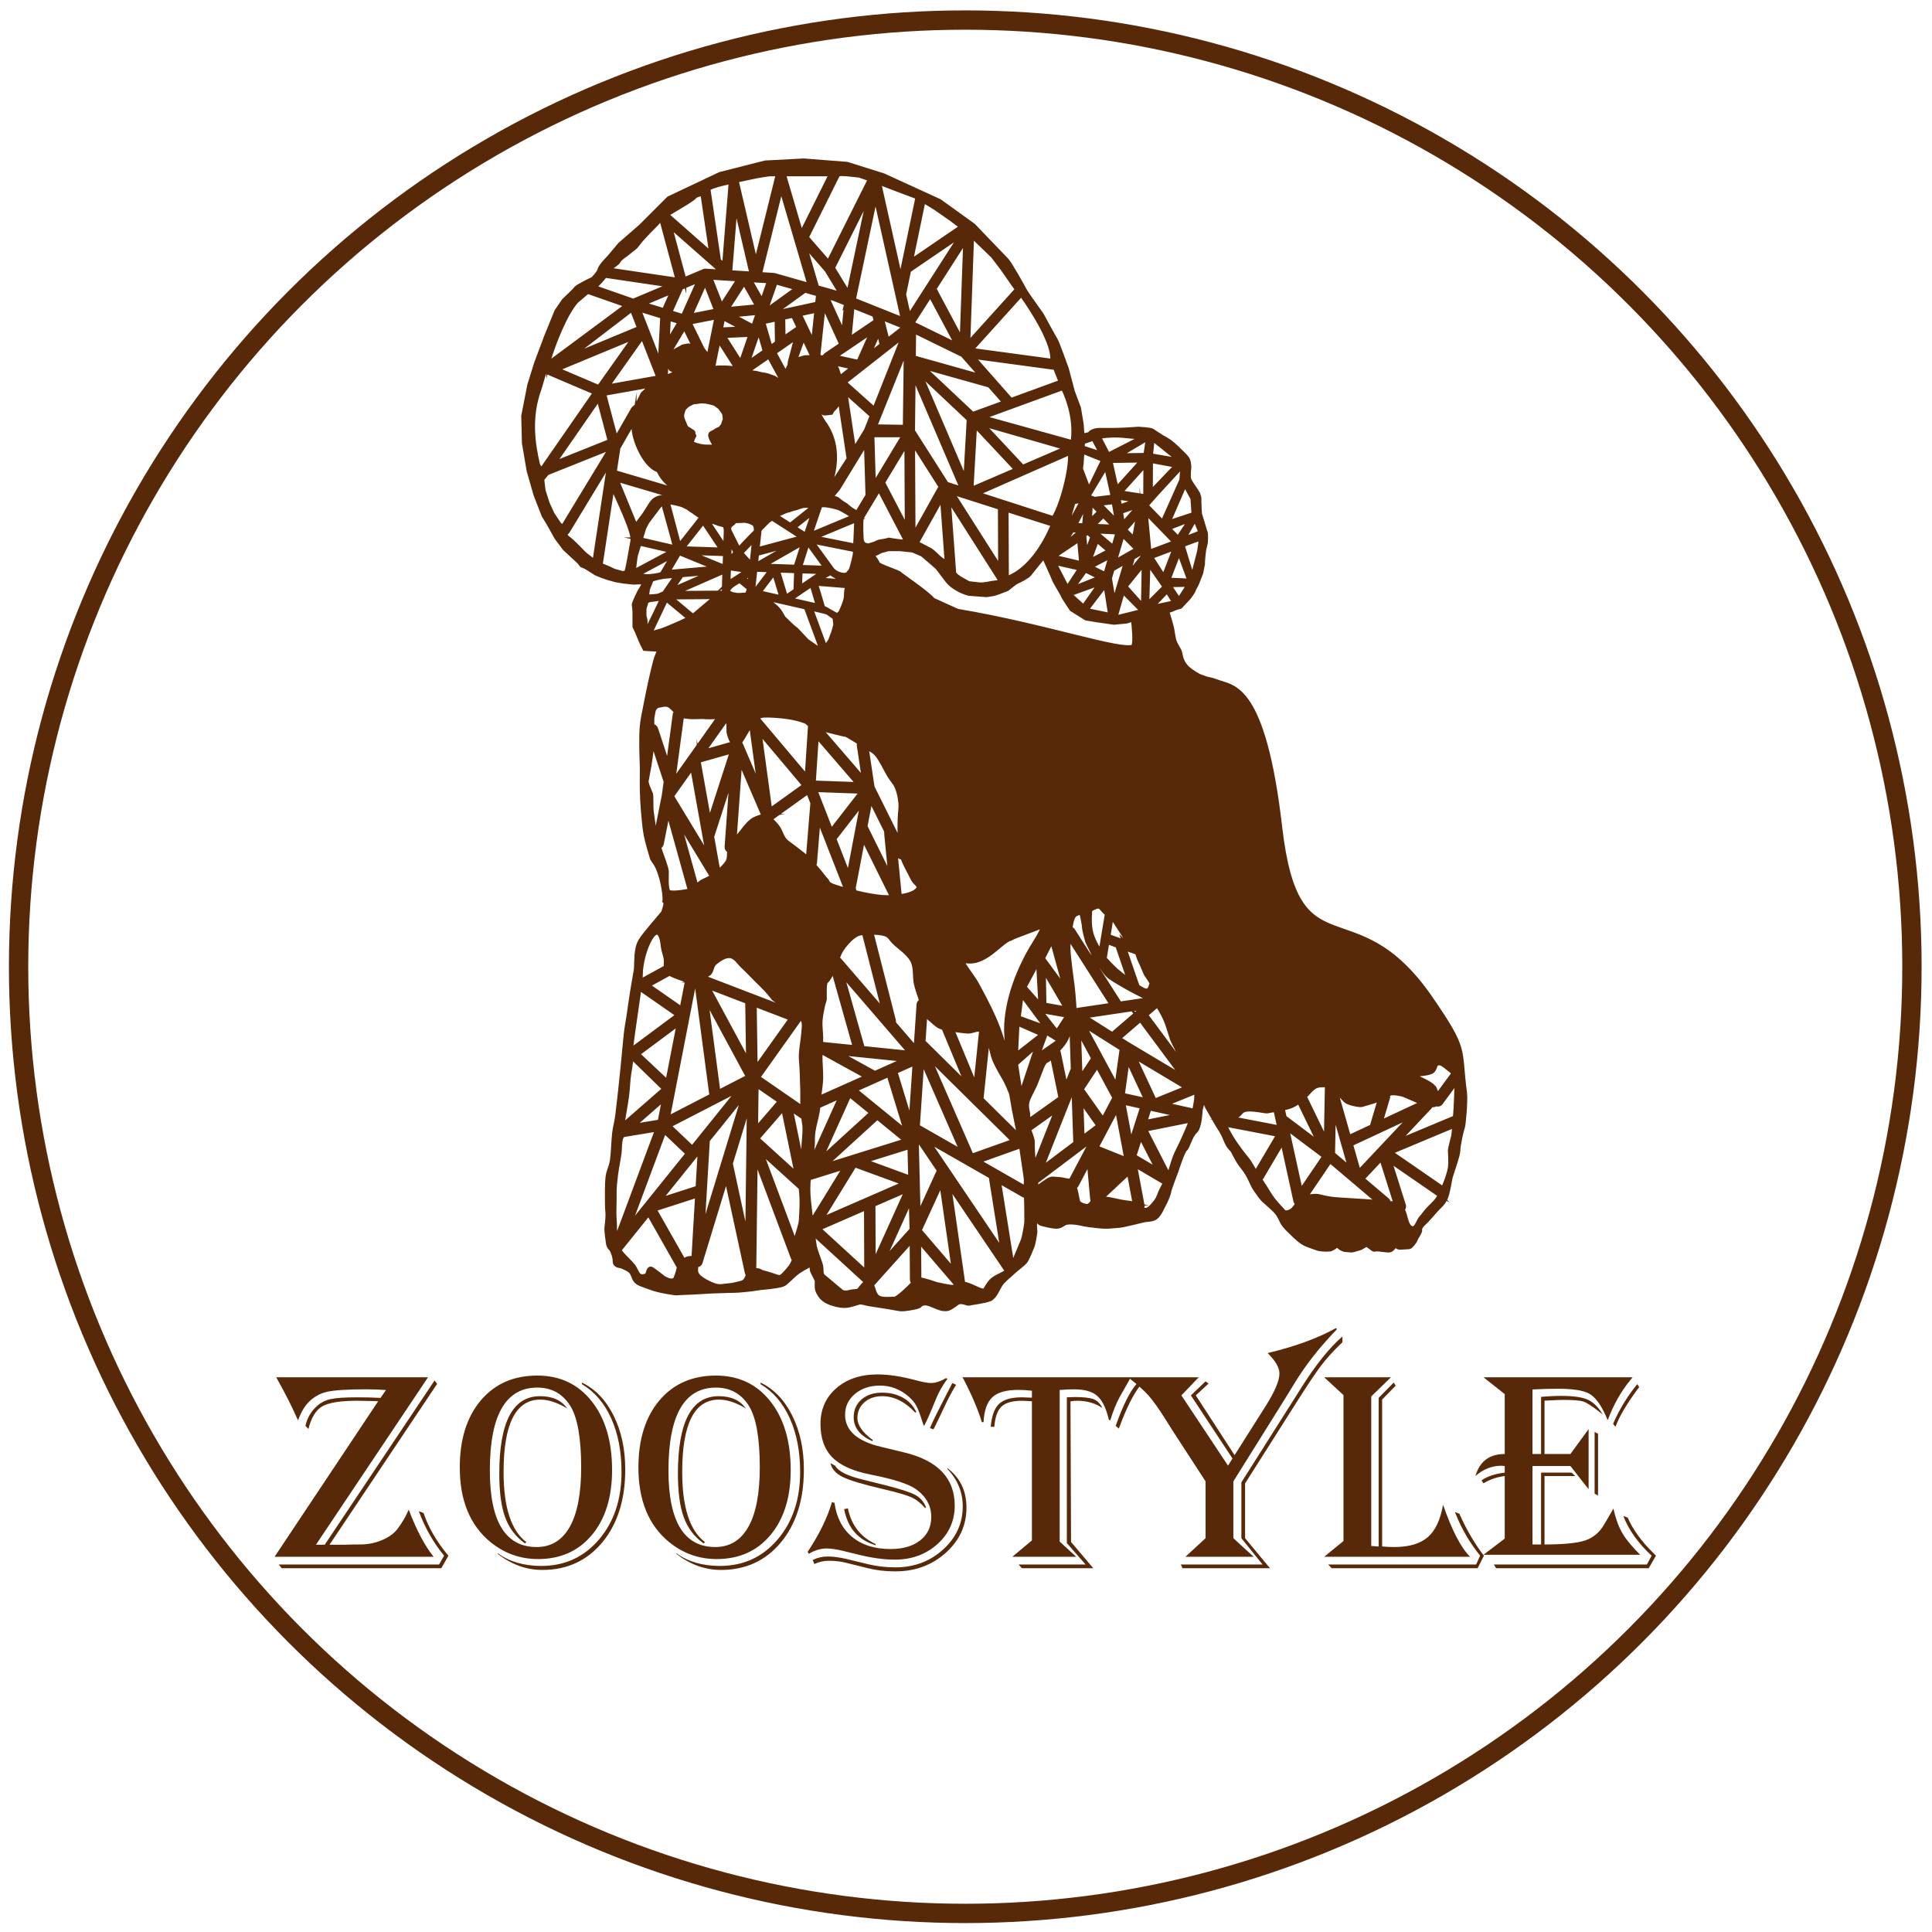
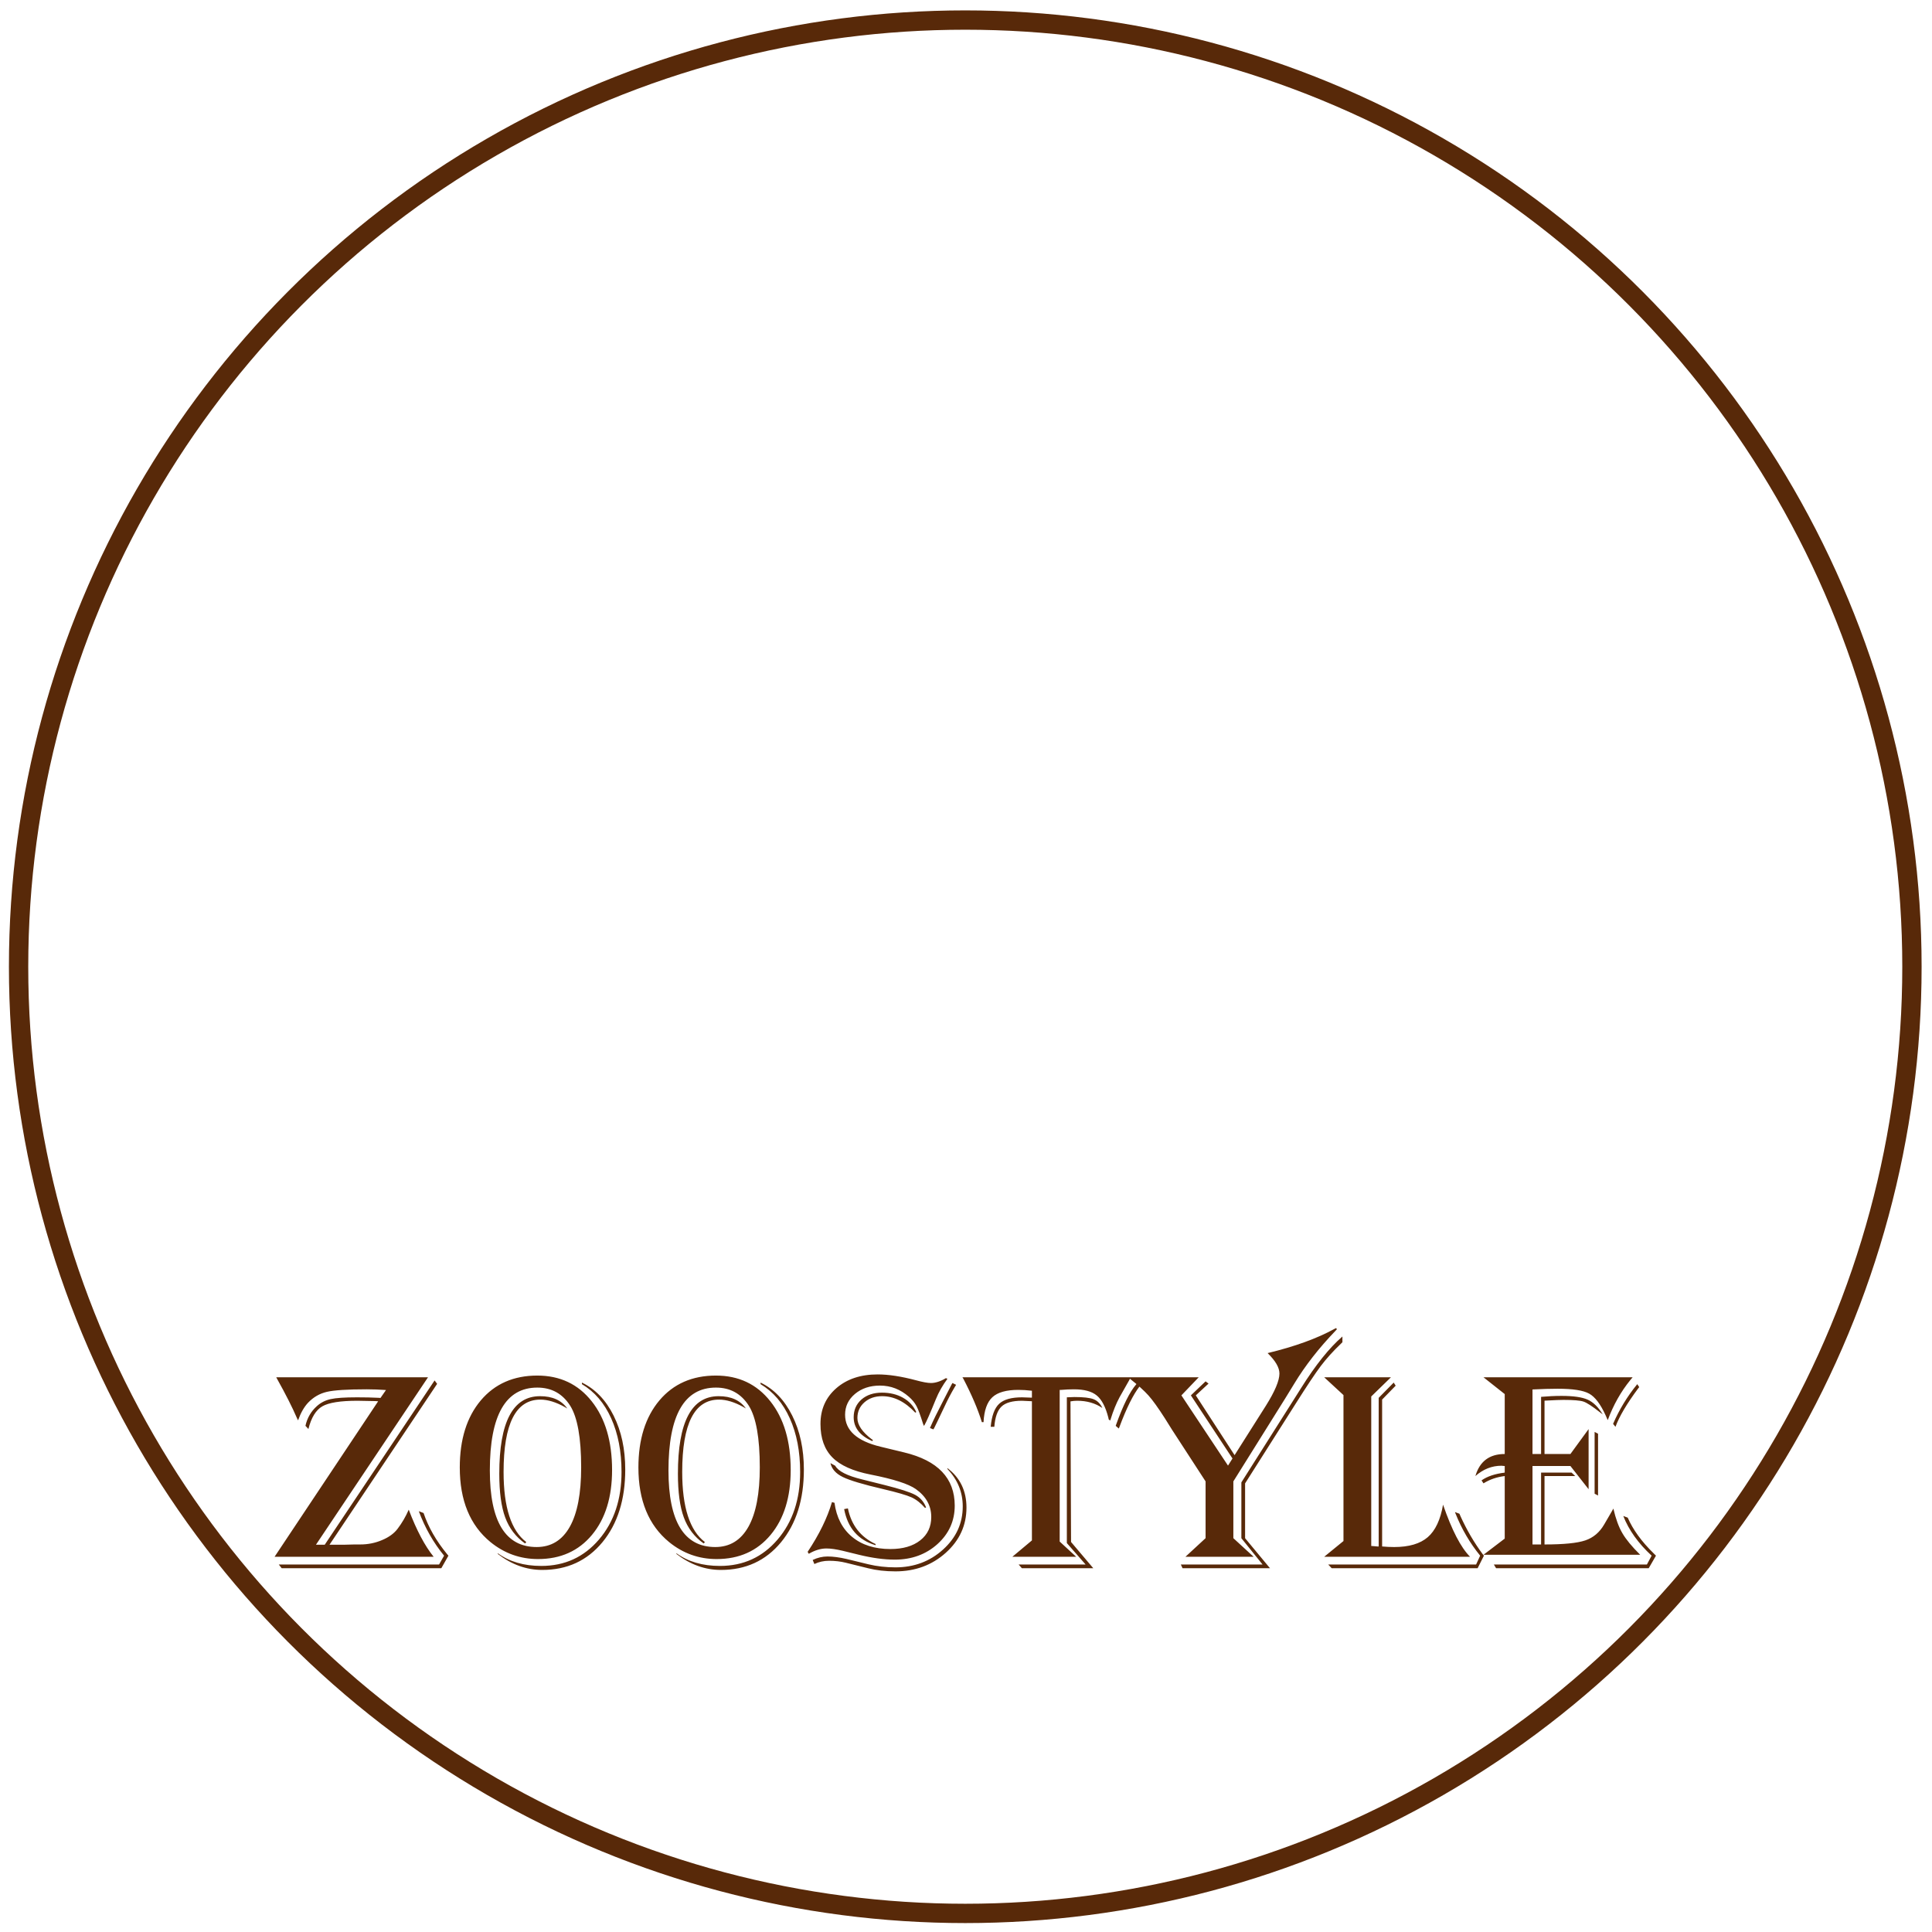
<svg xmlns="http://www.w3.org/2000/svg" xml:space="preserve" width="100mm" height="100mm" version="1.1" style="shape-rendering:geometricPrecision; text-rendering:geometricPrecision; image-rendering:optimizeQuality; fill-rule:evenodd; clip-rule:evenodd" viewBox="0 0 10000 10000">
  <defs>
    <style type="text/css">
   
    .str0 {stroke:#582909;stroke-width:100;stroke-miterlimit:22.926}
    .str1 {stroke:#582909;stroke-width:20;stroke-miterlimit:22.926}
    .fil0 {fill:none}
    .fil2 {fill:#582909}
    .fil1 {fill:#582909;fill-rule:nonzero}
   
  </style>
  </defs>
  <g>
    <circle class="fil0 str0" cx="4996.2" cy="5003.8" r="4900" />
    <path class="fil1" d="M2215.37 7128.82l-580.07 866.77 45.43 0 568.72 -850.48 13.09 17.78 -557.11 832.7 72.35 0 57.05 -1.48 29.88 0c39.51,0 77.04,-7.41 112.36,-22.47 35.56,-14.82 62.47,-34.33 80.75,-58.53 22.72,-29.88 41.98,-62.72 57.78,-99.02 40.5,106.43 83.47,187.68 128.91,243.73l-823.32 0 536.12 -804.79 -14.57 -0.99 -92.6 -1.73c-87.91,0 -148.42,9.63 -181.51,28.65 -33.33,19.01 -57.53,58.28 -72.35,117.54l-15.31 -16.54c9.13,-40.99 28.89,-74.83 59.26,-101.99 20.25,-18.27 44.21,-30.37 71.62,-36.3 27.66,-6.17 72.85,-9.14 136.07,-9.14 40,0 77.04,0.74 110.63,2.47l10.86 0.74 28.4 -40.99c-33.83,-2.47 -67.17,-3.7 -100.01,-3.7 -99.77,0 -168.42,4.44 -205.71,13.08 -37.53,8.65 -69.88,27.42 -97.29,56.06 -21.24,22.72 -38.53,53.34 -52.11,91.62l-5.93 -12.35c-23.95,-55.56 -58.27,-123.23 -102.72,-202.74l-4.2 -7.9 785.53 0zm105.69 923.32l-36.79 64.95 -826.28 0 -15.06 -19.26 829.73 0 25.93 -45.69c-55.32,-67.41 -99.02,-144.21 -130.88,-230.15l24.69 9.38c24.45,72.85 65.44,144.47 122.98,214.35l5.68 6.42zm615.15 -761.82l-12.35 -7.16c-46.18,-25.93 -88.66,-38.77 -127.18,-38.77 -126.68,0 -190.15,124.7 -190.15,374.37 0,182.73 39.27,303.74 117.55,363l-6.42 7.17c-48.16,-34.08 -82.23,-79.03 -102.73,-134.84 -20.5,-55.56 -30.62,-131.12 -30.62,-225.95 0,-267.69 70.38,-401.53 210.89,-401.53 64.21,0 111.13,21.23 141.01,63.71zm-155.09 -170.39c117.55,0 211.39,44.45 281.52,133.1 70.38,88.65 105.45,207.43 105.45,355.85 0,140.26 -34.58,252.13 -103.97,335.6 -69.39,83.46 -162.49,125.2 -279.29,125.2 -92.36,0 -174.34,-29.39 -246.45,-88.16 -105.7,-86.93 -158.54,-215.34 -158.54,-385.73 0,-145.45 36.3,-261.27 108.65,-347.21 72.36,-85.69 170.15,-128.65 292.63,-128.65zm0 62.23c-163.72,0 -245.71,142.98 -245.71,428.94 0,264.23 80.75,396.35 242.26,396.35 75.07,0 132.36,-35.07 171.62,-104.96 39.27,-70.13 58.78,-172.61 58.78,-307.44 0,-152.37 -19.02,-258.8 -56.8,-319.05 -39.76,-62.48 -96.31,-93.84 -170.15,-93.84zm230.9 -25.93c69.14,33.33 123.96,90.38 163.97,170.88 40.25,80.51 60.25,173.61 60.25,279.3 0,155.33 -39.51,280.77 -118.28,376.34 -79.03,95.57 -182.74,143.23 -311.15,143.23 -81.99,0 -158.79,-27.66 -230.16,-82.73l0 -3.7c59.76,43.71 134.84,65.69 225.22,65.69 121.25,0 220.77,-45.69 298.55,-136.81 77.79,-91.12 116.56,-207.68 116.56,-349.67 0,-105.45 -17.78,-198.05 -53.34,-277.08 -35.56,-79.27 -86.18,-138.29 -151.62,-177.3l0 -8.15zm848.75 134.09l-12.35 -7.16c-46.18,-25.93 -88.66,-38.77 -127.18,-38.77 -126.68,0 -190.15,124.7 -190.15,374.37 0,182.73 39.27,303.74 117.55,363l-6.42 7.17c-48.16,-34.08 -82.23,-79.03 -102.73,-134.84 -20.5,-55.56 -30.62,-131.12 -30.62,-225.95 0,-267.69 70.38,-401.53 210.89,-401.53 64.21,0 111.13,21.23 141.01,63.71zm-155.09 -170.39c117.55,0 211.39,44.45 281.52,133.1 70.38,88.65 105.45,207.43 105.45,355.85 0,140.26 -34.58,252.13 -103.97,335.6 -69.39,83.46 -162.49,125.2 -279.29,125.2 -92.36,0 -174.34,-29.39 -246.45,-88.16 -105.7,-86.93 -158.54,-215.34 -158.54,-385.73 0,-145.45 36.3,-261.27 108.65,-347.21 72.36,-85.69 170.15,-128.65 292.63,-128.65zm0 62.23c-163.72,0 -245.71,142.98 -245.71,428.94 0,264.23 80.75,396.35 242.26,396.35 75.07,0 132.36,-35.07 171.62,-104.96 39.27,-70.13 58.78,-172.61 58.78,-307.44 0,-152.37 -19.02,-258.8 -56.8,-319.05 -39.76,-62.48 -96.31,-93.84 -170.15,-93.84zm230.9 -25.93c69.14,33.33 123.96,90.38 163.97,170.88 40.25,80.51 60.25,173.61 60.25,279.3 0,155.33 -39.51,280.77 -118.28,376.34 -79.03,95.57 -182.74,143.23 -311.15,143.23 -81.99,0 -158.79,-27.66 -230.16,-82.73l0 -3.7c59.76,43.71 134.84,65.69 225.22,65.69 121.25,0 220.77,-45.69 298.55,-136.81 77.79,-91.12 116.56,-207.68 116.56,-349.67 0,-105.45 -17.78,-198.05 -53.34,-277.08 -35.56,-79.27 -86.18,-138.29 -151.62,-177.3l0 -8.15zm967.28 -19.51c-24.94,33.83 -45.19,69.14 -60.01,105.94 -29.39,72.35 -48.89,116.8 -58.52,133.35l-3.71 4.2c-1.97,-5.19 -3.46,-9.14 -4.44,-12.1 -13.34,-43.22 -24.45,-73.1 -33.34,-89.89 -8.64,-16.79 -21.73,-32.85 -39.02,-48.16 -43.95,-38.77 -94.08,-58.28 -150.14,-58.28 -51.61,0 -94.83,14.33 -129.15,42.97 -34.33,28.65 -51.37,64.7 -51.37,107.92 0,81 61.24,136.06 183.48,165.45l122.49 29.63c174.34,41.99 261.51,133.6 261.51,275.35 0,79.02 -29.88,145.2 -89.39,199.04 -59.52,53.58 -133.35,80.5 -221.02,80.5 -55.07,0 -116.56,-8.4 -184.47,-24.94l-84.7 -20.74c-34.32,-8.15 -62.48,-12.11 -84.7,-12.11 -29.39,0 -59.76,9.14 -91.12,27.66l-5.93 -10.12c60.01,-90.14 101.99,-176.07 125.94,-257.57l13.09 3.71c10.13,75.56 40.5,134.34 91.12,176.32 50.63,41.98 116.81,62.97 198.55,62.97 64.7,0 116.06,-15.07 154.09,-44.95 38.03,-29.88 57.04,-70.13 57.04,-120.75 0,-58.28 -26.42,-106.44 -79.51,-144.46 -38.03,-26.92 -116.31,-52.11 -234.35,-75.32 -91.13,-17.78 -157.06,-47.42 -198.05,-88.9 -41,-41.49 -61.49,-99.03 -61.49,-172.86 0,-76.06 27.41,-137.8 82.23,-185.46 54.58,-47.41 125.94,-71.12 213.86,-71.12 56.3,0 122.23,10.12 197.55,30.13 35.07,9.63 61.24,14.32 78.04,14.32 23.7,0 49.63,-8.4 77.54,-25.19l7.9 3.46zm44.94 31.11l-6.66 10.87c-19.76,33.34 -36.55,65.44 -50.63,95.81 -33.58,71.12 -52.84,110.64 -57.04,118.78l-3.71 5.19 -17.28 -7.16 2.96 -6.67c13.83,-31.85 34.08,-73.34 60.75,-124.71l49.14 -95.56 3.71 -5.93 18.76 9.38zm-211.38 143.97c-53.34,-56.79 -110.39,-85.19 -171.63,-85.19 -36.79,0 -67.41,10.61 -91.62,31.85 -24.2,21.24 -36.3,48.4 -36.3,81.25 0,35.8 24.95,72.35 74.58,110.13l5.93 3.71 -3.71 5.68c-63.95,-28.4 -96.06,-69.64 -96.06,-123.72 0,-37.54 13.58,-68.16 40.5,-91.86 27.17,-23.46 62.48,-35.32 105.94,-35.32 41.49,0 77.79,8.89 108.9,26.43 31.37,17.53 54.08,42.22 68.65,74.08l-5.18 2.96zm166.44 287.2c65.69,49.64 98.53,117.79 98.53,204.22 0,92.11 -35.81,170.15 -107.17,234.11 -71.37,63.96 -158.05,96.06 -260.28,96.06 -52.11,0 -99.28,-5.43 -141.26,-16.05l-115.81 -28.65c-26.92,-6.67 -55.81,-10.12 -86.68,-10.12 -27.66,0 -52.85,5.68 -76.06,16.79l-8.64 -20.99c25.18,-12.1 50.62,-18.03 76.8,-18.03 28.89,0 61.98,4.45 99.27,13.09l111.62 27.16c44.45,10.62 91.12,16.05 140.51,16.05 96.55,0 178.79,-30.86 246.7,-92.35 67.91,-61.49 101.74,-135.82 101.74,-222.99 0,-73.84 -26.42,-138.54 -79.27,-193.86l0 -4.44zm-515.13 208.42c17.78,86.93 65.69,148.41 143.23,184.47l0 5.93c-89.64,-26.18 -143.97,-88.41 -162.74,-186.69l19.51 -3.71zm-90.38 -234.35l24.69 13.58c15.81,28.65 62.23,52.11 139.53,70.88l116.56 29.13c79.02,19.76 131.62,36.8 158.04,50.88 26.18,14.32 44.95,35.8 56.06,64.7l-5.19 2.96c-21.73,-24.94 -45.19,-43.46 -70.38,-55.07 -25.43,-11.36 -74.08,-25.68 -145.94,-42.47 -104.21,-24.21 -174.1,-45.2 -209.66,-62.73 -35.81,-17.53 -57.04,-41.49 -63.71,-71.86zm1554.02 -444.25c-4.2,8.15 -7.16,13.83 -8.64,16.79l-49.14 86.92c-16.8,31.12 -32.6,69.89 -46.92,116.31l-1.48 3.71 -7.41 -5.19 -1.98 -9.38c-14.07,-55.32 -34.08,-93.59 -59.76,-114.83 -25.93,-21.49 -65.19,-32.1 -118.29,-32.1 -21.73,0 -43.46,0.98 -65.19,2.96l-8.64 0 0 785.04 85.44 78.77 -330.41 0 101.25 -84.7 0 -720.34 -51.37 -2.47c-49.63,0 -84.95,9.88 -105.94,29.88 -20.99,19.76 -33.34,54.83 -37.29,104.96l-18.76 0c5.18,-57.05 19.75,-96.56 43.7,-119.03 23.96,-22.47 63.22,-33.59 118.29,-33.59l43.46 1.48 7.91 0 0 -35.56c-24.7,-2.96 -47.91,-4.44 -70.14,-4.44 -62.23,0 -107.17,12.59 -134.58,38.03 -27.41,25.43 -42.72,68.65 -45.69,129.15l-8.64 0c-20.74,-67.41 -52.85,-142.24 -96.06,-225.21l-4.45 -7.16 870.73 0zm46.18 46.92c-33.09,42.47 -68.16,112.85 -104.7,211.13l-2.97 7.17 -16.05 -13.83 2.22 -6.42c35.81,-99.77 70.14,-168.91 103.47,-207.93l3.71 -4.45 14.32 14.33zm-192.86 111.86c-37.05,-24.94 -80.51,-37.29 -130.14,-37.29 -11.12,0 -22.72,0.99 -34.82,3.21l2.96 727.75 115.08 135.82 -369.68 0 -16.79 -19.26 346.71 0 -97.05 -110.88 0 -754.42 39.02 -1.48c46.92,0 80.01,3.71 99.52,11.36 19.5,7.66 34.57,22.72 45.19,45.19zm1209.78 -413.38l4.44 5.68 -7.16 7.9c-86.43,89.89 -157.55,181.26 -213.61,273.86 -21.73,35.31 -37.04,60.25 -46.18,75.32l-269.17 430.67 0 293.86 104.96 96.31 -352.89 0 104.21 -96.31 0 -293.86 -173.6 -267.19 -37.54 -60.01c-34.32,-53.59 -62.47,-92.85 -84.45,-117.55 -21.98,-24.45 -54.33,-53.83 -97.3,-87.66l-7.9 -6.42 365.23 0 -89.64 93.59 241.27 363.5 23.21 -36.79 -215.34 -326.71 76.06 -72.6 15.31 11.6 -65.93 61 200.77 309.42 161.99 -255.83c46.67,-74.34 70.13,-129.9 70.13,-166.69 0,-30.87 -20.49,-65.94 -61.24,-105.69 140.27,-33.84 255.59,-75.57 345.72,-125.21l8.65 -4.19zm32.84 43.46l0 29.63 -7.16 7.16c-40.5,38.53 -75.57,77.3 -104.71,115.82 -29.13,38.77 -72.35,103.72 -129.89,194.84l-262.01 412.89 0 283.74 128.91 155.33 -452.65 0 -8.89 -19.26 423.01 0 -109.64 -136.07 0 -288.92 266.95 -421.54 41.98 -66.43c74.82,-119.27 146.19,-208.42 214.1,-267.19zm-94.33 211.14l345.48 0 -101.99 99.27 0 774.17 5.92 0 25.93 2.22 6.67 0 0 -769.23 77.79 -79.02 10.12 16.05 -70.13 71.86 0 760.34c21.73,1.98 42.48,2.97 62.23,2.97 76.8,0 134.59,-17.04 174.1,-51.12 39.26,-34.08 65.68,-90.14 79.02,-168.17 45.44,131.62 91.86,221.51 139.77,269.66l-754.91 0 99.77 -81.49 0 -755.4 -99.77 -92.11zm826.77 923.32l-32.6 64.95 -755.4 0 -18.03 -19.26 765.53 0 20.99 -45.69c-53.09,-65.19 -95.57,-137.79 -127.42,-217.8l-2.96 -7.9 23.21 8.64 5.18 12.35c32.35,71.36 70.88,137.3 115.57,197.55l5.93 7.16zm769.73 -923.32l-11.6 13.83c-49.15,60.25 -88.16,129.64 -117.3,207.92 -4.7,-11.11 -8.4,-19.26 -10.87,-24.69 -26.42,-58.03 -54.82,-95.57 -85.2,-112.36 -30.37,-17.04 -84.7,-25.44 -163.23,-25.44 -36.3,0 -79.51,1.24 -130.14,3.71l0 334.11 44.45 0 0 -295.84c36.8,-3.21 71.87,-4.94 105.45,-4.94 61.49,0 106.68,6.43 135.82,19.51 29.14,13.09 55.07,38.53 77.79,76.06 -6.92,-4.69 -11.61,-8.39 -14.57,-10.86 -39.27,-30.87 -67.67,-49.39 -85.2,-55.32 -17.28,-5.68 -51.86,-8.64 -103.22,-8.64 -15.56,0 -43.22,0.99 -82.98,3.21l-15.31 0.74 0 276.08 134.1 0 94.08 -128.9 0 311.15 -94.08 -120.02 -196.33 0 0 405.98 44.45 0 0 -371.9 157.8 0 19.02 17.78 -159.04 0 0 354.12c98.78,0 169.16,-6.91 210.9,-20.99 41.73,-14.07 74.33,-41.73 98.03,-82.73l38.53 -66.18c1.48,-2.71 4.44,-8.15 8.89,-15.8 12.34,53.09 27.9,95.57 46.67,127.42 18.52,31.86 49.14,69.15 92.11,111.62l-810.97 0 109.89 -83.71 0 -323.75c-40.5,4.94 -77.04,17.29 -109.89,37.78l-10.12 -15.31c29.38,-20.74 69.39,-34.07 120.01,-40.25l0 -34.08c-8.15,-0.98 -14.07,-1.48 -17.28,-1.48 -49.15,0 -94.09,17.78 -134.59,53.34 22.23,-76.06 72.85,-114.09 151.87,-114.09l0 -310.16 -109.89 -86.92 771.95 0zm34.08 50.87l-5.19 6.42c-58.77,79.02 -98.03,145.45 -117.79,199.04l-12.35 -15.32c32.35,-74.57 74.09,-143.22 125.21,-205.45l10.12 15.31zm-213.11 241.26l0 319.8 -17.78 -9.39 0 -319.79 17.78 9.38zm299.79 631.19l-37.54 64.95 -789.98 0 -11.6 -19.26 792.2 0 24.45 -45.69c-69.4,-64.2 -118.29,-132.61 -146.69,-205.45l22.97 8.64c26.67,61.73 71.36,123.47 134.58,185.21l11.61 11.6z" />
  </g>
  <g>
-     <path class="fil2 str1" d="M4514.27 2869.61c15.3,20.94 28.17,39.49 29.34,45.31 2.86,14.33 106.63,43.41 115.23,54.87 3.59,4.8 142.67,99.23 169.03,132.18 2.28,2.85 127.05,59.14 130.38,59.69 447.06,74.95 843.55,212.49 906.8,184.29 12.3,-23.99 1.64,-108.12 -0.95,-138.51l-32.56 9.81 -65.9 6.28 -87.87 -12.55 -56.49 -9.42 -75.31 -47.07c0,0 -40.79,-59.63 -43.94,-69.04 -3.13,-9.42 -45.4,-77.8 -47.29,-85.55 -1.9,-7.76 -45.95,-104.16 -45.95,-104.16 0,0 -1.87,-6.71 -4.55,-15.83l-1.33 1.33c0,0 -66.5,80.5 -73.5,91 -7,10.5 -52.5,35 -63,38.5 -10.5,3.5 -52.5,38.5 -52.5,38.5 0,0 -52.5,21 -66.5,24.5 -14,3.5 -42,7 -42,7l-91 -7c0,0 -28,-7 -52.5,-21 -24.5,-14 -35,-21 -49,-35 -14,-14 -52.5,-70 -63,-80.5 -10.5,-10.5 -77.01,-66.5 -77.01,-66.5l-48.99 -21 -66.51 -7 -59.49 0 -38.5 10.5c0,0 -26.26,15.77 -36.76,15.77 -2.77,0 -5.54,0.24 -8.38,0.6zm1302.41 2003.2l0 0 -0.81 0.19 -77.78 -28.15 15.16 -95.88c17.46,17.08 21.21,28.35 40.16,55.99 11.47,16.73 29.38,46.51 34.39,54.45 5.01,7.93 27.71,18.04 41.28,32.85l-52.22 -18.9 -0.18 -0.55zm-33.61 23.36l0 0 -50.93 -19.61 -13.77 83.29c1.95,2.83 -1.56,-0.8 7.1,9.01 8.65,9.81 35.93,38.61 53.61,53.9 17.68,15.29 27.75,22.97 42.99,34.39 15.24,11.43 10.21,15.96 25.62,27.16l-64.62 -188.14zm105.62 209.5l0 0 -67.65 -196.93 64.22 23.24c4.22,11.59 7.78,26.37 11.32,33.46 5.73,11.47 28.66,63.05 31.53,71.65 2.86,8.59 34.86,48.72 31.52,54.45 -3.34,5.73 -5.74,30.66 -20.06,34.39 -14.32,3.73 -26.11,-5.64 -45.85,-17.19 -1.6,-0.94 -3.28,-1.96 -5.03,-3.07zm-160.05 -374.68l0 0 -32.98 199.31c-0.78,-1.63 -1.62,-3.29 -2.55,-4.98 -7.17,-12.89 -15.29,-28.18 -20.07,-37.25 -25.14,-47.79 -36.56,-83.63 -30.09,-171.95 0.78,-10.53 15.95,-14.92 24.36,-18.63 8.41,-3.71 15.37,-6.84 24.36,-2.87 8.99,3.97 13.14,13.62 24.36,24.36 4.51,4.32 8.68,8.28 12.61,12.01zm-518.27 -2091.14l0 0 238.75 75.86 -3.95 9.87c-42.89,99.42 -116.43,215.64 -219.44,261.1l-13.93 5.42 -1.43 -352.25zm-32.46 366.23l0 0c-4.2,1.95 -8.06,3.86 -9.93,5.1 -5.25,3.5 -22.75,3.5 -31.5,5.25 -8.76,1.75 -26.25,5.25 -40.25,7 -14,1.75 -22.75,1.75 -36.75,0 -14,-1.75 -45.5,-5.25 -45.5,-5.25l-46.86 -26.29 -26.28 -19.27c-2.85,-12.31 -2,-10.91 -3.48,-31.09l-26.1 -354.41 266.65 418.96zm-277.5 -87.03l0 0 -7.77 -9.53c0,0 -13.15,-9.64 -22.79,-16.65 -9.64,-7.01 -12.26,-9.64 -21.9,-19.28 -9.65,-9.64 -10.52,-9.64 -20.16,-18.4 -9.64,-8.76 -21.9,-14.02 -21.9,-14.02l-27.17 -14.02c0,0 -11.28,-6.94 -32.97,-16.5l129.59 -232.12 25.07 340.52zm-209.51 -115.65l0 0 -141.05 -270.54 -89.08 147.95c-5,28.16 -0.91,103.08 -0.13,113.92 0.88,5.26 6.14,18.4 12.27,21.91 6.13,3.5 18.4,7.01 25.41,5.26 7.01,-1.76 26.29,-7.89 26.29,-7.89l12.26 -5.26c0,0 7.89,-6.13 26.3,-7.89 18.4,-1.75 37.67,-7.88 37.67,-7.88 0,0 16.65,2.63 33.3,5.26 16.65,2.62 18.4,2.62 42.06,4.38 6.32,0.47 11.01,0.68 14.7,0.78zm-254.98 -149.54l0 0c-13.5,-7.94 -31.56,-18.74 -34.66,-21.42 -5.05,-4.37 -23.5,-19.35 -23.5,-19.35 0,0 -20.08,-10.53 -36.43,-25.28 -27.05,-24.41 -60.34,9.14 -2.85,-58.03l143.27 -234.61 8.09 269.12 -53.8 89.36 -0.12 0.21zm-161.59 -97.28l0 0 117.83 -182.24 -47.15 -313.28c-0.67,6.21 -1.61,13.52 -2.55,16.33 -1.75,5.27 -5.27,12.3 -10.54,21.08 -5.27,8.79 -14.05,17.57 -19.33,22.85 -5.27,5.27 -10.54,15.81 -10.54,15.81 0,0 -28.11,3.51 -33.39,3.51 -5.27,0 -17.56,-7.02 -17.56,-7.02l-22.85 -10.55 8.78 15.82 15.82 28.11c0,0 8.79,14.06 12.3,19.33 3.51,5.27 8.79,12.3 8.79,12.3 109.11,169.3 0.38,357.94 0.39,357.95zm73.29 -603.21l0 0 65.21 -51.19 -105.44 -23.32c0.62,0.65 1.18,1.23 1.69,1.73 5.27,5.28 15.81,12.3 21.08,22.85 5.27,10.54 5.27,15.81 10.55,29.87 2.96,7.9 5.37,14.69 6.91,20.06zm-103.17 -106.45l0 0c13.53,5.22 20.51,2.04 30.69,-11.24l78.77 -53.33 -90.69 -198.94 -27.92 264.75c3.73,0.23 8.45,1.93 9.15,-1.24zm-44.33 0.9l0 0c-0.03,-0.81 0,-1.63 0.09,-2.46l0.88 -8.34 -42.75 -89.67 -41.79 116.43 36.15 -11.3 14.05 -3.51 33.37 -1.15zm-114.52 43.31l0 0c-5.46,10.7 -11.1,21.99 -11.97,24.61 -1.76,5.27 -1.76,22.84 -1.76,22.84l0.2 3.22 -63.17 -116.64 112.02 -77.72 -31.58 119.64c-3.02,8.4 -1.67,15.78 -3.74,24.05zm-30.1 93.99l0 0 -75.7 -139.77 -110.84 76.9c0.87,0.17 1.75,0.34 2.6,0.51 8.79,1.76 28.12,5.27 28.12,5.27 0,0 17.56,1.76 28.11,5.28 10.54,3.51 33.38,5.27 43.93,8.78 10.54,3.52 35.14,12.3 35.14,12.3l33.39 21.09 15.25 9.64zm-241.45 -75.48l0 0 -94.25 -147.89 -27.79 137.27c-0.26,1.3 -0.66,2.54 -1.18,3.71l8.53 0.71 22.85 -1.76c0,0 17.57,0 28.11,0 10.54,0 26.36,1.76 26.36,1.76 0,0 14.05,0 24.6,3.51 5.5,1.83 9.09,2.23 12.77,2.69zm-150.94 -45.24l0 0c-4.49,-14.86 -11.18,-38.28 -11.18,-38.28 -15.58,-20.56 -13.17,-16.13 -22.88,-35.93l-58.94 -120.24 137.87 -27.22 -44.87 221.67zm-72.14 -71.94l0 0 -48.29 -98.48 -90.86 152 -5.54 105.55 56.71 -23.49 -31.92 -17.58 -14.18 -29.87 3.54 -28.11c0,0 10.64,-26.36 15.96,-28.11 5.32,-1.76 58.51,-31.63 58.51,-31.63l28.36 -5.27 27.71 4.99zm-216.16 202.26l0 0 -247.37 43.99 61.17 230.87 86.71 -151.34c4.13,-7.22 14.7,-12.44 24.8,-23.01l4.47 -14.91 21 -42 35 -32.67 14.22 -10.93zm-90.17 178.05l0 0c-1.35,9.46 -2.62,17.26 -3.38,19.55 -15.85,47.56 45.07,216.65 125.99,242.67l11.66 22.17c18.05,27.89 44.08,60.31 92.17,74.67 3.45,1.03 8.5,6.73 12.82,12.15l-341.74 -100.74 18.87 -124.53 83.61 -145.94zm216.51 401.2l0 0 -308.47 -90.93 98.27 239.44c9.26,-16.98 37.83,-51.98 47.75,-66.84 45.96,-68.88 38.26,-93.1 162.45,-81.67zm-330.82 -52.69l0 0 -60.15 396.97c-0.28,1.84 -0.84,3.57 -1.62,5.15 0.77,0.3 1.18,0.44 1.18,0.44l35 14 35 16.33 42 11.67 18.67 -2.34c8.17,-16.35 26.04,-130.43 32.67,-164.5 8.61,-44.29 -80.21,-222.85 -102.75,-277.72zm-93.72 383.54l0 0c-18.12,-13.57 -13.73,-9.14 -36.87,-27.65 -23.34,-18.67 -18.67,-16.33 -37.34,-35 -18.66,-18.67 -23.33,-23.33 -23.33,-23.33 0,0 -25.67,-25.67 -42,-37.34 -9.09,-6.49 -9.32,-14.15 -9.36,-21.68 4.43,-1.05 8.45,-3.8 10.99,-7.98l214.68 -353.64 -8.1 53.47c-0.23,0.96 -0.38,1.93 -0.44,2.92l-68.23 450.23zm-165.14 -175.95l0 0c-8.93,-9.62 -18.14,-18.83 -18.14,-18.83l-32.67 -49 -25.67 -56 -21 -65.33 -6.64 -54.66c-1.36,-6.76 19.04,-26.65 24.98,-35.23l328.11 -131.07 -248.97 410.12zm-115.29 -302.51l0 0 13.25 -5.3 269.33 -388.6 -245.67 -104.7c-0.6,-0.22 -1.19,-0.47 -1.76,-0.75l-9.88 -4.21c-0.17,-0.07 -0.33,-0.14 -0.49,-0.22 -11.34,27.41 -23.1,76.59 -27.62,88.79 -54.31,146.75 -33.29,284.87 -9.09,389.86 2.5,10.89 11.43,19.48 11.93,25.13zm41.7 -545.75l0 0 403.82 -299.74 -186.71 -65.3c-14.56,-5.09 -11.27,-4.73 -23.76,4.17l-46.67 39.67c-57.93,64.13 -118.64,221.15 -144.55,307.53 -0.76,3.9 -0.75,8.24 -2.13,13.67zm240.63 -394.1l0 0 25.86 -25.83c0,0 17.48,-19.23 28.97,-34.22 2.04,1.33 4.4,2.25 6.96,2.63l325.2 48.01 -187.78 79.07 -199.21 -69.66zm77.61 -90.67l0 0 350.29 51.72 -84.5 -314.43c-1.66,1.69 -3.22,3.42 -4.64,5.19 -13.99,17.5 -57.39,59.86 -57.39,59.86l-42.01 45.5 -28 35 -52.5 42c0,0 -28,17.5 -35,31.5 -7,14 -31.5,24.5 -38.5,35 -2.33,3.49 -5.04,6.21 -7.75,8.66zm296.04 -285.12l0 0c4.29,-2.49 7.12,-3.9 7.12,-3.9 0,0 35,-21 52.5,-31.5 17.5,-10.5 77,-45.5 84,-56 4.93,-7.4 23.76,-11.32 39.36,-16.67l45.65 309.28 -228.63 -201.21zm217.03 -118.47l0 0 52.49 355.67 25.91 22.8 33.45 -418.59 -2.12 -9.11c-3.62,0.88 -5.7,1.4 -5.7,1.4 0,0 -52.5,10.5 -80.5,21 -25.83,9.69 -26.16,9.03 -23.53,26.83zm143.98 -57.33l0 0 99 424.31 112.47 -453.83c0.25,-1.04 0.6,-2.03 1.03,-2.98l-38.95 0c-10.5,0 -70,10.5 -70,10.5 0,0 -31.5,7 -66.5,14 -12.19,2.44 -25.23,5.3 -37.05,8zm244.6 -32.5l0 0c0.33,0.72 0.6,1.48 0.83,2.26l89.01 302.89 151.95 -305.15 -67.83 0c-31.51,0 -98.01,0 -98.01,0 0,0 -59.49,0 -70,0l-5.95 0zm277.21 7.85l0 0c6.88,-13.83 28.42,-7.85 47.25,-7.85l66.5 7 53.25 18.64 -214.27 428.11 -111.21 -127.65 158.48 -318.25zm215.82 35.99l0 0 110.49 494.38 85.7 -413.04c0.38,-1.79 1.01,-3.46 1.86,-4.99 -4.08,-2.16 -7.39,-3.8 -9.62,-4.69 -17.5,-7 -84,-31.5 -84,-31.5l-104.43 -40.16zm229.45 94.29l0 0c28.58,16.94 60.48,36.87 60.48,36.87l80.5 56 53.96 40.48 -259.29 176.81 64.35 -310.16zm251.54 182.62l0 0 -19.86 552.95 249.74 -276.49c0.51,-0.56 1.04,-1.08 1.6,-1.57 -14,-17.84 -30.54,-42.63 -30.54,-42.63 0,0 -38.5,-56 -49,-70 -10.5,-14 -45.5,-59.51 -45.5,-59.51l-105 -101.5 -1.44 -1.25zm254.22 302.03l0 0c60.25,82.69 171.35,259.33 159.53,341.93l-417.49 -56.34 257.96 -285.59zm164.87 378.17l0 0 -413.84 -55.84 189.33 214.57c2.22,2.51 3.58,5.48 4.13,8.56l258.47 -94.43 -7.73 -20.3 -14 -35c-7.74,-19.34 -1.82,-15.6 -16.36,-17.56zm50.62 105.76l0 0c33.64,67.39 65.79,175.06 49.56,279.39l-462.5 -128.54 412.71 -150.77 0.23 -0.08zm34.89 335.98l0 0 -476.58 209.76 391.41 126.47c0.41,0.13 0.8,0.27 1.19,0.43 51.43,-83.17 95.29,-285.46 83.98,-336.66zm-361.26 283.5l0 0 1.26 309.51 -246.88 -387.88 73.75 23.53c0.77,0.31 1.56,0.56 2.35,0.75l169.52 54.09zm-179.43 -1381.22l0 0 -158.62 247.38 140.29 263.03 18.33 -510.41zm-180.4 281.34l0 0 136.2 255.35 -228.35 -111.65 92.15 -143.7zm157.23 -310.41l0 0 -267.65 417.39 -24.95 -111.65 25.67 -123.73 266.93 -182.01zm-552.7 332.63l0 0 252.63 101.06 -140.89 -630.45 -111.74 529.39zm-28.7 -34.47l0 0 105.23 -498.54 -184.56 368.75 79.33 129.79zm-12.52 59.95l0 0 -13.8 144.98 -83.87 -183.99 35.69 10.16 62.35 24.94 -0.33 3.54c-0.01,0.12 -0.02,0.25 -0.04,0.37zm-101.16 -178.45l0 0 -111.49 -127.98 63.52 216.18 97.66 27.8c0.62,0.17 1.13,0.35 1.72,0.58l26.26 10.51 -77.67 -127.09zm-234.29 -421.01l0 0 146.29 497.82 -180.91 -51.49c-1.28,-0.36 -2.4,-0.56 -3.72,-0.64l-71.01 -4.44 109.35 -441.25zm-501.04 467.87l0 0 -73.22 -272.51 265.2 233.41 -82.19 -5.14c-2.84,-0.17 -5.31,0.24 -7.92,1.35l-101.87 42.89zm237.75 -36.24l0 0c0,-0.02 0.01,-0.04 0.01,-0.06l27.46 -343.69 81.8 350.58 -34.95 -2.18c-0.09,-0.01 -0.16,-0.02 -0.24,-0.02l-74.08 -4.63zm-241.39 75.97l0 0c-0.87,0.45 -1.76,0.82 -2.67,1.12l-9.64 4.06 -56.27 126.01 64.6 19.94 82.1 -184.03 -78.12 32.9zm-231.08 213.35l0 0 -350.77 145.48 313.79 -240.18 36.98 94.7zm-162.72 301.98l0 0 180.88 -255.5 81.55 208.83c-0.2,0.03 -0.4,0.06 -0.6,0.1l-261.83 46.57zm-260.17 -88.49l0 0 395.94 -164.21 -181.08 255.78 -214.86 -91.57zm461.63 -211.06l0 0c0.28,0.61 0.52,1.24 0.73,1.87l68.1 174.36 12.47 -237.09 -119.48 -36.89 38.18 97.75zm-247.86 365.74l0 0 57.4 216.65 -287.02 114.67 229.62 -331.32zm1595 665.74l0 0 -122.16 -234.3 119.93 -199.21 2.23 433.51zm174.82 -212.53l0 0 -141.86 -222.88 2.43 472.62 139.43 -249.74zm-447.39 -191.72l0 0 61.04 -99.96 30.12 -76.08 -135.95 -121.6 44.79 297.64zm104.98 -210.92l0 0 -153.82 -137.57 91.05 -71.49c0.62,-0.42 1.21,-0.88 1.77,-1.38l209.43 -164.43 -148.43 374.87zm456.04 -278.62l0 0 96.42 109.27 -347.91 -97.69 1.49 -133.82 250 122.24zm-204.97 61.21l0 0 344.27 96.66 76.56 86.77 -162.76 59.46 -258.07 -242.89zm-47.61 47.35l0 0 249.15 582.26 -78.3 -24.98 -174.02 -273.42 3.17 -283.86zm267.11 534.77l0 0 -234.4 -547.82 251.85 237.06 -17.45 310.76zm-480.56 -228.27l0 0 7.68 255.48 153.81 -255.48 -161.49 0zm531.39 -49.07l0 0 -18.3 325.88 230.42 -99.28 -212.12 -226.6zm246.48 211.79l0 0 223.01 -96.08 -428.3 -123.21 205.29 219.29zm-1382.82 -963.77l0 0c-0.16,-0.01 -0.33,-0.02 -0.49,-0.03l-26.12 -1.63 60.16 106.85 35.17 -100.9 -68.72 -4.29zm-432.05 57.69l0 0 -149 62.73 106.32 32.83 42.68 -95.56zm38.91 157.58l0 0 -61.83 103.44 6.34 -120.57 55.49 17.13zm515.05 -53.15l0 0 -25.11 5.45 158.87 -114.79 67.66 19.26 -5 47.47 -118.24 25.65c-0.07,0.01 -0.13,0.03 -0.19,0.04l-77.69 16.85c-0.1,0.02 -0.2,0.05 -0.3,0.07zm23.32 135.48l0 0 -1.62 -104.17 50.23 -10.9 29.14 61.13 -77.75 53.94zm-34.83 24.17l0 0 -1.88 -120.73 -68.13 14.78 37.34 128.61 32.67 -22.66zm-62.25 43.19l0 0 -88.31 61.27 54.14 -157.23c0.12,-0.29 0.22,-0.59 0.31,-0.89l2.52 -7.29 28.63 98.65c0.59,2.03 1.52,3.88 2.71,5.49zm212.94 -123.16l0 0 -31.91 -66.94 85.26 -18.49 -17.04 161.62 -36.11 -75.76c-0.06,-0.14 -0.13,-0.29 -0.2,-0.43zm225.31 59.23l0 0 15.9 -166.93 111.79 44.72 7.68 30.56 -135.37 91.65zm-10.13 49.36l0 0 124.49 -84.28 -68.76 154.58 -120.28 -26.59 62.58 -42.37c0.69,-0.4 1.35,-0.85 1.97,-1.34zm-464.57 -182.51l0 0 -131.85 12.44 107.74 57.22 14 -40.65c0.02,-0.05 0.03,-0.09 0.05,-0.14l10.06 -28.87zm-2.99 -35.07l0 0 -154.52 14.57 86.94 -134.59 67.58 120.02zm-176.42 62.1l0 0 99.87 53.05 -111.58 4.82 11.71 -57.87zm4.24 92.41l0 0 135.94 -5.87 -49 142.3 -86.94 -136.43zm-40.92 -132.19l0 0 -132.24 26.1 75.69 -169.66 56.55 143.56zm115.46 -160.69l0 0 -144.49 -9.03 56.95 144.56 87.54 -135.53zm301.48 46.07l0 0 -108.42 -30.86 -50.87 145.95 159.29 -115.09zm374.57 342.85l0 0 65.45 -51.38 -15.37 -61.2 -50.08 112.58zm67.33 -188.4l0 0 114.37 45.75 -85.94 67.47 -28.43 -113.22zm-366.57 1504.02l0 0 73.31 198.92 6.59 -9.31c0,0 19.26,-26.25 19.26,-28.88 0,-2.62 13.99,-36.75 13.99,-36.75l11.37 -40.25 -3.49 -36.75c-39.51,-26.83 -25.33,-25.19 -72.46,-35.92l-48.57 -11.06zm50.86 206.33l0 0 -23.46 -7.1 -48.12 -33.25 -54.25 -57.75c0,0 -24.5,-19.25 -29.75,-25.37 -5.25,-6.13 -36.75,-35 -36.75,-35 0,0 -16.63,-28.01 -20.13,-34.13 -3.5,-6.12 -17.5,-21 -22.75,-25.37 -5.25,-4.38 -24.5,-20.13 -29.75,-25.38 -3.31,-3.31 -10.12,-10.11 -15.78,-15.34l202.4 46.1 78.34 212.59zm-311.73 -279.83l0 0c2.14,-5.25 7.85,-8.36 13.55,-7.06l92.95 21.17 -37.78 -124.91 -82.5 108.68c5.39,0.33 9.93,1.09 13.78,2.12zm-34.47 -13.9l0 0c-3.08,-6.69 -3.94,-15.48 -3.01,-24.14l9.64 -89.82 0.06 -0.3c0.27,0.03 0.54,0.05 0.82,0.06l77.1 2.72 -84.27 111.01c-0.12,0.15 -0.23,0.31 -0.34,0.47zm9.48 -140.49l0 0 178.54 -102.05 -168.14 45.12c-1.45,0.38 -2.91,0.48 -4.32,0.33l-6.08 56.6zm8.69 -80.93l0 0 8.65 -80.6c0.2,-1.84 1.8,-11.29 1.21,-12.92 1.47,-10.84 14.87,-19.93 21.36,-27.3 0,0 23.97,-25.63 30.97,-29.13 2.64,-1.32 7.01,-4.87 12.46,-9.16 0.81,1.07 1.82,2.02 3.01,2.78l148.57 95.63 -226.23 60.7zm94.78 -173.4l0 0 74.02 47.65 124.06 -98.95c-14.8,0.52 -33.39,1.25 -46.92,1.25 -21,0 -42,12.25 -54.25,14 -12.25,1.75 -24.5,8.75 -35,10.5 -10.5,1.74 -29.75,12.25 -49,19.25 -4.35,1.58 -8.7,3.79 -12.91,6.3zm229.48 -52.48l0 0c0.08,1.48 -0.13,2.99 -0.63,4.47l-49.02 144.28 219.26 -91.13c-9.75,-6.66 -21.95,-14.81 -30.93,-20.19 -17.49,-10.5 -27.99,-15.75 -38.49,-21 -10.5,-5.25 -40.25,-12.25 -63.01,-15.75 -15.85,-2.45 -27.45,-1.48 -37.18,-0.68zm185.62 76.54l0 0c-0.5,12.44 -1.44,36.27 -1.44,41.39 0,7 -3.49,77 -3.49,77 0,0 -0.25,5.3 -0.57,12.55l-209.01 -41.78 214.51 -89.16zm-6.42 154.68l0 0c-0.62,-0.02 -1.25,-0.09 -1.89,-0.22l-219.19 -43.81 103.81 142.69c17.6,24.19 74.18,41.82 85.24,16.6 7.7,-3.94 14.27,-22.05 16.01,-30.8 1.76,-8.75 7.01,-22.75 8.76,-33.25 1.74,-10.5 6.99,-26.25 6.99,-38.5 0,-3.04 0.11,-7.59 0.27,-12.71zm-127.25 118.55l0 0c18.29,14.27 57.79,34.24 70.34,43.3l-126.05 -10.08c17.98,-12.21 45.38,-25.75 55.71,-33.22zm86.07 68.22l0 0 0 5.11c-10.82,39.67 1.23,42.66 -15.09,85.08l-8.75 22.75 -10.5 22.75c0,0 -9.57,10.71 -15.75,12.25 -6.17,1.54 -52.57,-29.27 -74.01,-38.4 -1.23,-11.84 -30.75,-105.1 -35.86,-122.29l159.02 12.71c0.32,0.03 0.63,0.04 0.94,0.04zm-356.57 -80.79l0 0 93.27 3.28 -3.47 98.87 -48.87 33.19 -40.93 -135.34zm-16.25 -24.21l0 0 -57.81 -2.03 203.02 -116.04 -38.52 121.83 -105.74 -3.73c-0.32,-0.02 -0.64,-0.03 -0.95,-0.03zm130.26 109.91l0 0 2.87 -81.59 111.45 3.93 -53.8 36.55c-0.48,0.27 -0.94,0.59 -1.39,0.94l-59.13 40.17zm59.65 -11.97l0 0 -110.29 74.93 142.2 32.38 -31.91 -107.31zm-89.6 -297.31l0 0 58.94 37.94 39.58 -116.52 -98.52 78.58zm69.47 81.92l0 0 -38.59 122.07 130.75 4.6 -92.16 -126.67zm-743.38 257.63l0 0 60.99 -89.11 -60.57 5.29c-4.64,0.4 -64.59,10.96 -66.6,18.5l-1.75 6.56 -8.75 21.88 -7 17.51c0,0 -1.75,17.5 -3.5,26.25 -1.75,8.75 12.25,10.5 12.25,10.5 50.34,-3.74 36.91,-0.71 74.93,-17.38zm-10.78 -101.58l0 0c-4.5,7.64 -69.67,16.23 -81.66,13.95 0,0 -16.62,-1.75 -21.87,-2.63 -5.25,-0.87 -14,-0.87 -14,-0.87l-14.64 -1.05 184.66 -98.62 -52.49 89.22zm-149.04 -8.37l0 0 4.39 -13.54 8.75 -68.25 19.39 -63.59c0.25,0.08 0.52,0.15 0.78,0.21l166.37 38.53 -199.68 106.64zm39.43 -168l0 0 17.46 -57.29 16.04 -31.36 25.52 -33.83 29.16 -38.87 24.75 -31.35 64.3 233.75 -177.23 -41.05zm140.16 -191.46l0 0c20.65,0.27 71.16,12.44 82.05,18.67 10.9,6.23 17.51,7 28.01,15.75 10.5,8.75 17.49,10.5 33.24,22.75 12.1,9.4 20.06,13.65 30.24,19.87l-114.69 145.4 -58.85 -222.44zm204.6 93.76l0 0 91.74 138.08 2.55 -76.62c0.76,-22.86 -0.84,-16.42 -5.09,-35.05l-21 -5.25c0,0 -13.99,-3.5 -20.99,-7 -7,-3.5 -29.76,-8.75 -29.76,-8.75 0,0 -7.81,-1.8 -17.45,-5.41zm90.52 174.53l0 0 -176.48 -5.88 174.3 71.49 0.18 -5.69c-0.03,-0.61 0,-1.22 0.06,-1.82l1.94 -58.1zm-3 90.11l0 0 -2.5 74.79c-0.62,18.8 5.29,19.2 -10.68,38.73 -0.16,0.19 -0.33,0.39 -0.5,0.58 -2.12,-3.32 -5.84,-5.51 -10.05,-5.48l-227.88 1.74 251.61 -110.36zm-47.94 132.43l0 0 -228.63 1.74 112.55 93.64c0.54,0.45 1.03,0.93 1.47,1.45l114.61 -96.83zm-135.43 110.01l0 0 -47.7 22.45 -61.25 26.25 -31.5 12.25 -36.75 10.5 -22.39 4.26 82.14 -173.44 117.45 97.73zm-220.91 65.54l0 0c9.08,-19.17 82.76,-164.28 80.64,-170.38 -19.12,6.72 -52.07,8.51 -59.68,10.04 -7.62,1.52 -19.25,7 -19.25,7l-3.5 14 -7 22.75 0 38.5c0,0 3.5,14 5.25,21 1.75,7 -1.75,47.25 -1.75,47.25l5.29 9.84zm133.29 -214.91l0 0 50.54 -73.83 147.08 -12.85 -197.62 86.68zm254.94 -207.45l0 0 -93.33 -140.49 -105.6 133.86 198.93 6.63zm-217.68 19.2l0 0 -56.97 96.84 241.61 -21.1 -184.64 -75.74zm360.06 182.46l0 0 -47.18 -38.74c-11.12,7.21 -70.55,36.4 -56.46,57.1 3.75,5.51 19.25,10.5 19.25,10.5l23.63 4.38 19.25 0 32.37 -2.63c1.17,-2.01 10.56,-29.53 9.14,-30.61zm-97.18 -295.32l0 0c-7.55,-15.17 -4.38,-27.36 12.79,-38.94 14.26,-9.63 5.25,-14 24.5,-14 19.25,0 38.5,-1.75 38.5,-1.75 0,0 22.75,3.5 33.25,8.75 10.5,5.25 12.25,5.25 17.5,10.5 3.81,3.81 9.77,23.29 5.43,36.69 -28.77,26.82 -58.93,60.99 -86.69,89.75l-45.28 -91zm100.68 265.63l0 0 -29.63 -22.69 34.46 -22.34 -4.83 45.03zm-108.12 0.03l0 0 2.49 -74.66 92.07 13.37 -94.56 61.29zm4.02 -120.68l0 0 31.46 -35.61 -28.37 -57.01 -3.09 92.62zm114.4 24.74l0 0 13.61 -126.86 -66.28 68.64 52.67 58.22zm1713.95 -665.87l0 0 35.26 -8.01c0,0 9.19,-21.45 55.14,-21.45 45.95,0 45.95,0 73.52,0 27.57,0 79.65,-3.06 79.65,-3.06l45.95 -3.06c0,0 61.27,3.06 70.46,9.19 9.19,6.13 52.08,33.69 52.08,33.69 0,0 30.63,15.32 52.08,33.71 21.45,18.37 21.45,18.37 39.82,36.76 18.39,18.38 36.76,33.69 42.89,49.01 6.13,15.32 6.13,39.82 6.13,39.82 0,0 -6.13,45.96 0,61.27 6.13,15.32 30.63,49.02 30.63,49.02l15.32 24.51 6.13 21.44c0,0 0,6.13 0,24.51 0,18.38 3.06,58.2 3.06,58.2l30.64 101.1c0,0 3.06,39.82 -3.07,61.27 -6.12,21.44 -6.12,24.51 -9.19,52.07 -3.06,27.58 -3.06,45.96 -3.06,45.96l-9.19 45.95 -21.44 55.14c0,0 -15.33,27.57 -18.39,36.76 -3.06,9.19 -24.5,36.76 -24.5,36.76l-42.9 45.96c0,0 -25.6,6.67 -36.76,12.25 -11.15,5.58 -15.99,5.93 -31.36,11.18 1.96,6.6 2.46,8.57 6.22,21.22 3.76,12.64 12.9,42.01 17.2,60.18 4.3,18.17 5.72,35.33 8.6,48.72 2.86,13.38 2.84,17.14 8.59,31.52 7.85,19.63 23.65,37.72 26.24,52.98 10.31,60.64 35.54,84.33 97.04,118.73 74.77,29.03 25.04,5.05 100.93,32.1 78.63,28.04 235.22,21.58 319.36,750.05 90.16,780.66 379.85,305.82 779.41,886.23 190.25,276.37 145.83,253.84 177.46,490.17 4.94,36.93 -5.74,166.22 -11.46,180.55 -5.74,14.33 -22.93,91.71 -22.93,117.5 0,25.79 -35.83,122.28 -40.12,140.43 -4.3,18.15 -12.57,79.51 -25.8,108.9 -13.22,29.39 -35.33,43.94 -51.57,63.05 -16.24,19.11 -38.21,43 -45.85,51.59 -7.65,8.6 -37.26,31.53 -34.39,45.85 2.87,14.34 -20.06,40.13 -22.93,51.59 -2.86,11.46 -26.26,39.64 -34.39,40.12 -8.11,0.48 -40.6,2.39 -48.72,2.87 -8.11,0.47 -22.92,-14.33 -28.65,-5.73 -5.74,8.59 -14.34,20.06 -28.67,20.06 -14.32,0 -48.72,-5.74 -60.18,-5.74 -11.46,0 -14.81,3.82 -20.06,0 -5.25,-3.82 -26.27,-19.1 -31.52,-22.92 -5.26,-3.82 -25.8,14.33 -37.26,17.19 -11.46,2.87 -37.26,11.94 -42.99,11.47 -5.73,-0.48 -28.66,-2.39 -34.39,-2.87 -5.72,-0.48 -17.19,-5.73 -25.78,-11.46 -8.61,-5.73 -11.47,-17.19 -20.07,-8.6 -8.6,8.6 -28.66,17.19 -28.66,17.19 0,0 -25.79,2.87 -45.85,0 -20.06,-2.86 -11.46,0 -42.99,-11.46 -31.53,-11.46 -42.99,-14.33 -63.05,-28.66 -20.06,-14.33 -48.24,-42.03 -54.45,-48.71 -6.2,-6.69 -25.23,-23.3 -37.25,-40.13 -12.02,-16.83 -18.47,-40.39 -34.4,-60.18 -15.93,-19.79 -50.15,-47.77 -60.18,-57.32 -10.02,-9.55 -11.46,-8.59 -28.65,-31.52 -17.2,-22.93 -29.14,-41.08 -34.4,-51.59 -5.25,-10.5 -19.06,-42.45 -31.52,-63.05 -12.46,-20.59 -30.55,-40.56 -42.99,-60.18 -12.44,-19.62 -26.27,-47.77 -31.52,-57.32 -5.25,-9.55 -20.06,-14.32 -37.25,-57.31 -17.2,-42.99 -31.05,-58.76 -40.13,-74.52 -9.08,-15.76 -42.98,-74.02 -54.45,-94.57 -11.46,-20.54 -2.58,-31.86 -14.33,-28.65 -11.75,3.2 -14.33,31.04 -17.2,37.25 -2.86,6.21 -2.86,94.57 -28.66,117.5 -25.79,22.92 -40.11,85.98 -51.58,91.71 -11.46,5.73 -45.86,111.77 -45.86,111.77 0,0 -37.25,97.43 -37.25,106.03 0,8.6 -18.63,54.45 -25.79,65.92 -7.16,11.46 -22.91,53.33 -42.99,68.78 -20.08,15.44 -41.08,10.51 -68.78,17.19 -27.7,6.69 -73.53,18.15 -97.44,22.93 -23.91,4.78 -28.65,4.3 -45.85,5.73 -17.21,1.43 -33.85,3.82 -57.32,2.86 -23.47,-0.95 -58.73,-5.25 -83.11,-8.59 -24.37,-3.35 -44.34,-9.55 -63.05,-11.46 -18.69,-1.92 -32.16,-3.41 -48.71,0 -16.56,3.4 -26.38,19.06 -48.72,20.05 -22.35,1 -61.94,-9.5 -80.25,-14.32 -18.3,-4.82 -19.74,-25.67 -28.66,-14.33 -8.91,11.34 -2.41,45.38 -2.89,54.46 -0.47,9.07 -8.6,60.18 -14.32,74.51 -5.73,14.33 -25.79,65.91 -37.26,80.24 -11.46,14.33 -54.45,45.86 -68.78,60.18 -14.33,14.33 -45.85,37.26 -60.18,60.18 -14.33,22.93 -28.66,63.06 -54.46,74.52 -25.78,11.46 -100.3,20.06 -108.89,22.92 -8.61,2.87 -40.13,-17.19 -60.18,-2.86 -20.07,14.33 -40.12,31.52 -60.19,31.52 -20.06,0 -25.79,-2.87 -48.72,-11.46 -22.92,-8.6 -45.85,-22.93 -68.78,-17.2 -22.92,5.73 -2.86,11.47 -42.99,20.07 -40.12,8.59 -66.39,10.5 -77.38,8.59 -10.98,-1.91 -54.92,-9.55 -65.91,-11.46 -10.99,-1.91 -71.64,-11.47 -91.71,-14.33 -20.06,-2.86 -40.12,-11.46 -51.58,-8.6 -11.46,2.87 -46.41,15.74 -68.78,17.2 -22.37,1.46 -43.24,-2.8 -63.05,-8.6 -19.82,-5.8 -39.61,-13.43 -54.45,-25.79 -14.83,-12.37 -25.58,-29.49 -31.53,-45.85 -5.95,-16.36 -2.38,-40.6 -2.86,-48.72 -0.48,-8.12 -22.93,-42.99 -25.79,-57.32 -2.87,-14.33 1.91,-32 -8.6,-25.79 -10.51,6.2 -44.34,23.82 -63.05,37.25 -18.71,13.44 -35.33,32 -48.72,42.99 -13.39,11 -15.38,17.05 -31.52,22.92 -16.14,5.87 -52.54,9.56 -63.05,11.47 -10.51,1.91 -40.13,2.87 -74.52,8.6 -34.39,5.73 -48.71,5.73 -74.51,8.6 -25.79,2.86 -51.58,2.39 -65.91,2.86 -14.32,0.48 -54.93,1.43 -85.98,2.86 -31.04,1.44 -72.12,4.3 -100.3,5.74 -28.18,1.43 -52.54,2.39 -68.78,2.86 -16.24,0.48 -10.92,2.4 -28.66,0 -17.74,-2.39 -53.97,-8.59 -77.43,-14.33 -23.45,-5.74 -43.41,-12.41 -63.04,-20.06 -19.63,-7.66 -39.91,-12.25 -54.46,-25.79 -14.54,-13.55 -15.75,-38.19 -28.65,-51.59 -12.9,-13.4 -38.21,-21.5 -45.85,-25.8 -7.64,-4.29 -37.26,0.01 -37.26,-28.65 0,-28.66 -17.2,-60.18 -17.2,-60.18 0,0 -14.32,-11.47 -17.19,-28.66 -2.86,-17.2 -9.55,-69.26 -8.6,-80.25 0.96,-10.98 5.25,-44.37 5.73,-65.91 0.48,-21.54 -2.86,-30.08 -2.86,-63.05 0,-32.97 -1.46,-97.2 2.86,-134.69 4.33,-37.5 17.18,-50.5 22.93,-88.84 5.75,-38.35 6.68,-100.27 11.47,-140.43 4.77,-40.16 10.02,-44.4 17.19,-100.31 7.16,-55.9 18.61,-166.22 25.77,-235 7.16,-68.79 11.94,-132.3 17.2,-177.69 5.25,-45.39 9.08,-59.22 14.33,-94.57 5.25,-35.34 10.99,-78.33 17.19,-117.5 6.21,-39.17 16.72,-97.91 20.06,-117.5 3.34,-19.58 0.31,-71.58 8.6,-111.77 9.27,-44.89 21.13,-54.53 133.46,-188.46 25.01,-72.25 1.58,-53.83 5.88,-59.09 4.3,-5.25 -1.77,-74.9 -21.84,-137.95 -20.06,-63.05 -37.72,-66.39 -42.99,-85.98 -5.25,-19.59 -23.88,-76.8 -31.55,-117.51 -7.67,-40.72 -10.98,-87.39 -14.33,-126.1 -3.34,-38.7 -4.77,-68.77 -5.73,-106.04 -0.95,-37.27 0.48,-79.76 0,-117.49 -0.48,-37.74 -2.87,-73.07 -2.87,-108.91 0,-35.83 -0.48,-71.56 2.87,-106.03 3.35,-34.48 10.03,-62.57 17.19,-100.31 7.17,-37.73 17.68,-88.84 25.8,-126.09 8.12,-37.26 12.26,-54.89 22.93,-97.44 10.22,-40.81 24.55,-70.88 39.29,-93.65l-31.2 22.53 -59.5 -3.5 -14 -28c0,0 -17.5,-38.5 -21,-49 -3.5,-10.5 -17.5,-38.5 -17.5,-38.5l0 -73.5c0,0 -1.75,-29.75 -3.5,-38.5 -1.75,-8.75 22.75,-56 24.5,-61.25 1.75,-5.25 28,-47.25 28,-47.25l-15.75 -8.75 -36.75 1.75 -50.75 -5.25 -42 -7 -43.75 -12.25 -29.75 -10.5 -29.75 -12.25 -24.5 -15.75 -28.01 -17.5 -21 -8.75 -15.75 -19.25 -22.74 -21 -24.5 -22.75 -26.25 -24.52 -42 -56 -35 -63 -31.5 -52.5 -42 -108.51 -35 -122.5 -24.5 -143.5 -3.5 -140 31.5 -161 35 -112 52.5 -140 52.51 -129.51 38.49 -56c0,0 56,-52.5 63.01,-63 7,-10.5 87.5,-49 87.5,-49 0,0 31.5,-31.5 35,-49 3.5,-17.5 49,-63 49,-63l56 -66.5 108.5 -94.5 143.5 -143.5 266 -126 234.5 -59.5 199.51 -10.5 224 17.5 189 59.5 290.5 133 175 126c0,0 154,161 171.5,178.5 17.5,17.5 87.5,143.5 94.5,157.5 7,14 87.5,126 87.5,126 0,0 66.5,122.5 73.5,133 7,10.5 56,147 56,147l31.5 119.01 31.5 84 14 84 4.38 59.07zm-170.12 596.68l0 0 25.74 -25.74 34.46 -65.48 16.6 -4.93 -72.25 112.45 -4.55 -16.3zm94.57 -153.14l0 0 1.17 -2.1 27.82 -96.11 44.61 -7.95 -63.58 115.24 -10.02 -9.08zm37.54 -127.74l0 0 35.62 -5.57 -30.81 -11.6 -2.68 9.8 -2.13 7.37zm10.77 -39.06l0 0 0.53 0.22 -0.45 -0.5 -0.08 0.28zm6.99 -25.61l0 0 27.03 30.64 -21 -55.81 -0.66 5.47 -5.37 19.7zm12.45 -78.65l0 0 40.24 106.03 73.64 -151.96 -106.58 -42.7 -3.88 60.08 -3.42 28.55zm8.7 -110.42l0 0 94.8 30.45 -39.89 -75.47 -53.24 17.72 0.05 0.67 -1.72 26.63zm-2150.02 3281.79l0 0 58.11 -298.57 -209.75 156.03 151.64 142.54zm452.52 -396.95l0 0 4.9 326.38 181.44 -254.9 -186.34 -71.48zm-39.5 -15.15l0 0 -202.71 -77.76 207.31 384.48 -4.6 -306.72zm-148.25 465.33l0 0 151.6 -78.17 -214.92 -398.59 63.32 476.76zm-305.04 153.62l0 0 22.53 -115.73 -158.16 138.07 135.63 -22.34zm434.9 -131.95l0 0 -184.78 229.43 -27.31 464.26 212.09 -693.69zm24.89 223.16l0 0c-0.07,-1.02 -0.06,-2.04 0.04,-3.04l2.21 -174.58 -92.93 303.96 84.14 388.45 6.54 -514.79zm161.87 -195.49l0 0 -119.07 -82.14 -2.83 223.01 121.9 -140.87zm17.98 39.23l0 0 -132.8 153.48 202.3 183.66 -69.5 -337.14zm-443.26 407.29l0 0 11.29 -192.07 -204.98 254.51 193.69 -62.44zm-51.8 -176.34l0 0 -119.89 -114.02 -182.44 489.39 87.84 -109.05c0.55,-0.81 1.15,-1.55 1.8,-2.25l212.69 -264.07zm24.72 -30.69l0 0 240.57 -298.69 -359.66 185.44 119.09 113.25zm24.6 249.09l0 0 -218.74 70.53 150.9 266.18c5.78,-5.53 9.71,-9.58 17.92,-12.08 8.2,-2.5 21.48,-4.94 30.87,-0.77l19.05 -323.86zm-94.32 369.63l0 0 -0.18 -0.32 -156.05 -275.25 -146.55 181.95c-1.59,1.98 -3.47,3.57 -5.54,4.76 5.12,7.01 6.83,9.83 17.24,21.98 10.42,12.16 40.06,40.04 54.7,58.35 14.64,18.3 19.79,41.44 32.82,51.05 13.03,9.6 30.39,0 36.47,0 6.07,0 7.29,-47.41 29.17,-32.82 21.88,14.58 58.34,43.75 58.34,43.75 0,0 49.28,32.25 61.99,3.65 12.71,-28.6 13.96,-45.41 17.59,-57.1zm-328.01 -135.48l0 0 214.87 -576.41 -169.86 27.97c-24.69,4.07 -19.73,67.34 -23.33,93.3 -4.98,35.87 -13.98,77.76 -18.24,113.04 -4.25,35.28 -7.9,63.69 -7.29,98.46 0.62,34.77 -2.31,102.59 -0.49,120.83 3.19,31.94 2.21,86.02 4.34,122.81zm36.44 -599.05l0 0 215.49 -188.11 -168.66 -164.3c-2.81,35.88 -6.77,55.69 -12.1,90.36 -4.87,31.67 -5.47,71.69 -10.94,113.04 -5.47,41.35 -18.21,108.91 -21.88,134.92 -3.66,26.01 -1.28,9.31 -1.91,14.09zm45.45 -391.57l0 0 240.26 -178.74 -197.81 -137.61c-1.3,10.18 -1.22,10.16 -3.54,26.37 -2.31,16.22 -15.8,110.01 -21.88,153.16 -6.07,43.14 -12.19,83.79 -14.58,105.74 -2.4,21.96 -1.86,20.86 -2.45,31.08zm47.04 -354.75l0 0 130.45 -71.71c0.24,-0.14 0.48,-0.26 0.73,-0.38 -1.24,-13.92 1.93,-27.84 -0.74,-45.46 -2.67,-17.62 -12.52,-41.66 -14.58,-61.99 -18.19,-178.92 -113.05,23.85 -113.05,145.86 0,5.84 -1.17,18.71 -2.81,33.68zm151.05 -38.33l0 0c-0.54,0.37 -1.1,0.71 -1.68,1.04l-108.36 59.56 172.31 119.88 27.65 -142.06c0.23,-1.17 0.55,-2.29 0.97,-3.36 -24.14,-5.71 -63.12,-20.99 -75.03,-26.77 -11.92,-5.77 -11.77,-5.78 -15.86,-8.29zm127.79 35.91l0 0c1.07,3.13 1.35,6.56 0.68,10.01l-33.23 170.75c-0.11,0.75 -0.25,1.48 -0.43,2.2l-74.19 381.17c-0.09,0.68 -0.22,1.35 -0.39,2l-28.09 144.35 224.27 -115.64 -79.28 -596.93c-0.06,-0.5 -0.11,-1 -0.14,-1.49 -3,1.34 -5.98,2.59 -9.2,3.58zm46.36 -18.98l0 0 476.95 182.96c0.36,-0.49 0.75,-0.95 1.15,-1.39 -12.98,-9.89 -22.75,-17.85 -42.02,-26.11 -19.27,-8.26 -66.85,-36.47 -72.93,-43.76 -6.08,-7.29 -21.86,-27.94 -36.46,-43.76 -14.6,-15.82 -31,-30.99 -51.05,-51.05 -20.06,-20.05 -46.78,-48.6 -69.29,-69.28 -22.51,-20.69 -37.84,-50.42 -65.63,-54.7 -27.8,-4.28 -58.61,18.7 -76.58,32.82 -17.98,14.12 -18.79,36.98 -25.53,47.4 -6.74,10.42 -6.5,9.83 -14.58,14.59 -8.09,4.76 -14.58,7.93 -24.03,12.28zm506.18 209.61l0 0 -220.9 310.36 150.82 104.06c0.12,0.08 0.25,0.17 0.38,0.25l77.3 53.34c-0.48,-10.41 -0.69,-14.66 -1.12,-29.89 -0.44,-15.22 0.61,-30.38 0,-58.34 -0.61,-27.96 -2.44,-77.79 -3.65,-109.4 -1.21,-31.6 -4.87,-50.96 -3.65,-80.22 1.22,-29.26 8.51,-68.06 10.94,-94.81 2.44,-26.75 5.8,-50.55 3.65,-65.63 -2.16,-15.08 -8.81,-22.74 -13.77,-29.72zm11.05 516.28l0 0c-2.45,-0.51 -4.85,-1.52 -7.05,-3.03l-55.93 -38.6 57.65 279.68c2.04,-17.4 4.4,-32.85 4.4,-50.01 0,-17.18 7.3,-99.68 7.3,-105.75 0,-6.08 1.12,-22.35 0,-36.47 -1.13,-14.12 -4.3,-28.64 -6.37,-45.82zm-12.89 364.87l0 0c-3.45,-0.66 -11.55,-8.82 -14.35,-11.36l-189.39 -171.93 174.81 466.32c1.02,-5.57 -3.85,10.34 4.43,-18.64 8.28,-28.98 24.13,-71.95 25.52,-98.46 3.42,-64.85 6.37,-96.92 -1.02,-165.93zm-33.93 372.44l0 0c-2.98,-2.19 -5.4,-5.23 -6.79,-8.94l-191.57 -511.06 -7.28 573.76c12.99,0.04 24.47,0.41 32.74,5.93 8.29,5.52 -18.23,-3.65 32.82,10.94 51.05,14.58 62,25.52 76.58,14.58 14.58,-10.94 43.76,-47.4 43.76,-47.4 0,0 12.04,-18.07 19.74,-37.81zm-238.96 78.64l0 0c-2.76,-2.63 -4.78,-6.09 -5.65,-10.09l-105.91 -488.95 -133.25 435.83c-2.81,9.19 -11.68,14.9 -21.1,13.76 -0.96,17.07 -7.5,33.01 7.44,52.38 14.93,19.36 60.48,42.24 87.51,51.04 27.04,8.81 50.38,1.22 69.29,0 18.9,-1.21 29.72,-3.63 43.76,-7.29 14.03,-3.66 30.77,-5.25 40.11,-14.58 9.33,-9.34 13.05,-20.42 17.8,-32.1zm-207.28 -2171.89l0 0 -81.11 -452.72 -104.33 146.95 185.44 305.77zm-47.57 -488.19l0 0 55.54 310.01 116 -358.46 -171.54 48.45zm846.93 218.03l0 0 -144.03 185.44 72.96 186.84 71.07 -372.28zm122.75 144.76l0 0 -79.78 -160.42 -26.06 136.52 128.14 259.14 -20.59 -210.35c-0.02,-0.2 -0.03,-0.37 -0.05,-0.57l-1.66 -24.32zm-599.22 -109.55l0 0 176.08 -126.3 -230.55 -273.64 54.47 399.94zm233.94 -102.03l0 0 81.86 209.65 156.24 -201.14 -238.1 -8.51zm219.98 -31.45l0 0 -212.59 -246.41 -15.63 238.27 228.22 8.14zm-237.74 117.87l0 0c0.04,-0.59 0.11,-1.18 0.21,-1.77 0.03,-0.23 0.08,-0.45 0.12,-0.67l2.65 -13.86 -23.48 -60.12 -194.23 139.32c12.29,12.13 28.51,28.46 38.15,41.89 14.43,20.06 20.27,46.3 33.58,63.41 13.31,17.1 24.87,21.14 44.77,37.3 19.89,16.17 51.52,37.86 74.6,59.69l1.89 1.8 21.74 -266.99zm-251.04 46.83l0 0 -120.27 -279.92 -29.34 408.27c16,-21.32 34.53,-42.61 41.29,-51.74 10.57,-14.31 37.3,-48.5 59.68,-59.69 13.44,-6.72 33.15,-14.11 48.64,-16.92zm-177.64 181.14l0 0c-8.47,-2.68 -14.35,-10.91 -13.69,-20.14l26.05 -362.59 -100.06 309.24 32.34 180.54c15.9,-14.53 37.08,-34.43 46.33,-51.17 10.37,-18.76 5.82,-36.41 9.03,-55.88zm-88.82 133.86l0 0c-0.14,-0.21 -0.28,-0.43 -0.41,-0.65l-173 -285.26 93.18 335.13c7.64,-8.37 17.08,-17.57 25.73,-22.75 13.08,-7.85 37.45,-17.53 54.5,-26.47zm-114.84 71.38l0 0 -112.48 -404.55 -32.59 163.82c-1.49,7.53 -7.16,13.21 -14.13,15.12 5.07,15.15 9.32,27.53 10.64,31.48 3.72,11.19 29.84,78.34 29.84,96.99 0,18.65 -3.73,82.07 7.46,100.72 8.35,13.93 77,2.9 111.26,-3.58zm-176.99 -281.52l0 0 41.96 -210.97 9.59 -71.1 -70.09 -212.42c-0.81,18.76 -1.53,36.1 -1.53,40.97 0,11.19 -8.71,72.12 -11.19,85.8 -2.49,13.67 -12.44,68.39 -14.93,82.06 -2.48,13.68 18.66,55.96 22.39,67.15 3.73,11.19 1.24,71.5 3.73,89.53 2.48,18.03 12.43,90.16 14.92,108.19 0.58,4.18 2.49,11.65 5.15,20.79zm-16.6 -570.15l0 0c8.34,-0.1 16.16,5.16 18.91,13.48l61.24 185.63 34.9 -258.68c0.71,-5.29 3.49,-9.81 7.41,-12.86 -0.68,-0.87 -1.5,-1.78 -2.54,-2.74 -9.15,-8.55 -24.4,-27.59 -40.11,-32.82 -15.71,-5.24 -39.5,3.04 -47.4,3.64 -7.9,0.61 -21.88,10.95 -25.53,25.53 -3.65,14.58 -7.4,38.9 -7.29,47.4l0.41 31.42zm153.56 -51.29l0 0 -45.51 337.35 236.47 -333.08 -13.11 1.02c-47.4,3.64 -61.38,0 -72.92,0 -11.55,0 -48.53,1.83 -69.29,0 -12.26,-1.08 -24.86,-2.92 -35.64,-5.29zm231.27 15.2l0 0c-0.29,0.5 -0.6,0.98 -0.94,1.46l-118.82 167.37 153.78 -43.44c-2.91,-2.46 -5.47,-5.07 -7.21,-7.68 -7.29,-10.94 -17.63,-41.32 -18.23,-51.05 -0.61,-9.72 0.93,-44.59 -3.65,-58.34 -1.16,-3.49 -2.91,-6.18 -4.93,-8.32zm67.21 123.46l0 0c1.03,0.73 2,1.56 2.92,2.51 2.11,2.19 3.64,4.7 4.55,7.39l94.77 220.55 -44.45 -326.35c-3.94,6.41 -8.65,14.44 -14.32,24.52 -18.73,33.29 -33.9,57.08 -43.47,71.38zm91.25 -128.42l0 0 254.83 302.46 16.92 -257.65c0.16,-2.45 0.76,-4.78 1.74,-6.89 -12.06,-7.67 -12.17,-14.59 -29.56,-20.99 -23.36,-8.61 -55.77,-17 -91.16,-21.88 -35.38,-4.88 -92.96,-9.16 -120.33,-7.29 -17.85,1.21 -26.64,7.3 -32.44,12.24zm325.96 56.17l0 0 224.74 260.49 -26.06 -173.97c-0.76,-5.06 0.5,-9.96 3.16,-13.9 -21.14,-13.64 -44.04,-28.01 -57.78,-35.29 -20.81,-11.01 -6.68,-3.03 -36.47,-10.94 -21.72,-5.76 -70.43,-16.64 -107.59,-26.39zm240 97.27l0 0 30.54 203.93 140.88 283.27c-0.38,-11.35 -0.57,-22.36 -1.17,-32.98 -1.82,-32.25 -0.6,-59.56 0,-87.52 0.61,-27.96 6.1,-53.24 3.65,-80.22 -2.45,-26.99 -8.36,-56.15 -18.24,-80.22 -9.87,-24.07 -23.09,-34.03 -40.11,-62 -17.02,-27.96 -40.87,-80.28 -61.98,-105.74 -18.64,-22.48 -33.26,-26.58 -53.57,-38.52zm183.73 567.85l0 0c-8.44,1.63 -17.3,-2.48 -21.3,-10.53l-14.48 -29.12 23.54 240.64c36.12,-5.46 73.2,-14.94 89.92,-33.85 19.77,-22.34 -12.15,-29.17 -25.52,-58.34 -12.46,-27.17 -39.54,-72.35 -52.16,-108.8zm-52.71 205.44l0 0 -149.34 -302.04 -48.93 256.28 1.45 3.7c1.95,4.99 1.7,10.3 -0.26,14.87 30.07,7.47 60.26,14.16 83.16,18.07 44.63,7.6 79.6,11.02 113.92,9.12zm-237.25 -37.63l0 0 -142.87 -365.88 -18.36 225.34c-0.39,4.8 -2.49,9.06 -5.65,12.23 11.13,12.85 21.38,25.33 29.58,34.79 16.17,18.65 21.07,28.54 33.58,41.03 12.5,12.5 2.63,19.88 41.08,33.59 14.62,5.22 37.26,12 62.64,18.9zm298.54 1519.46l0 0 -254.45 -93.27 -171.26 278.69 425.71 -185.42zm-281.53 -457.01l0 0 -149.45 331.56 262.46 -239.41 -113.01 -92.15zm376.74 -175.72l0 0 -22.66 337.73 226.67 129.55 -204.01 -467.28zm470.68 412.77l0 0 -197.15 -194.72c-0.63,-0.54 -1.22,-1.13 -1.78,-1.76l-236.41 -233.5 221.05 506.3 214.29 -76.32zm-778.44 -480.95l0 0 242.27 24.7 -349.35 -405.28 107.08 380.58zm133.46 140.35l0 0 -172.71 77.11 125.54 102.37c0.13,0.11 0.27,0.22 0.4,0.33l135.61 110.58 -88.84 -290.39zm114.09 238.65l0 0 20.02 -298.53 -97.98 43.75 77.96 254.78zm-110 -283.49l0 0c0.12,-0.05 0.23,-0.1 0.35,-0.15l76.24 -34.05 -337.15 -34.37 185.51 102.08 75.05 -33.51zm-194.91 469.82l0 0c0.83,-0.33 1.69,-0.59 2.56,-0.8l274.08 -85.58 -144.48 -117.81 -271.57 247.72 139.41 -43.53zm302.33 105.64l0 0 -3.96 -157.66 -230.11 71.85 234.07 85.81zm-141.95 435.01l0 0 148.72 -165.77 -3.89 -154.55 -144.83 320.32zm191.63 -161.7l0 0 175.81 205.31 -64.42 -448.34 -111.39 243.03zm98.89 -310.01l0 0 -112.58 -166.57 -1.31 19.54 5.27 209.99c0.1,1 0.13,2.02 0.08,3.04l4.07 161.94 104.47 -227.94zm329.5 417.37l0 0 -61.48 -385.34 -117.28 -67.03c-0.37,-0.19 -0.73,-0.4 -1.09,-0.62l-205.83 -117.63 94.07 139.16c0.57,0.73 1.1,1.51 1.56,2.32l290.05 429.14zm-706.94 -222.32l0 0 -243.16 105.9 244.42 223.95 -1.26 -329.85zm40.36 284.31l0 0 169.97 -375.92 -171.13 74.53 1.16 301.39zm235.14 -112.53l0 0 1.45 195.51c30.62,4.57 86.12,24.39 86.12,24.39 0,0 81.4,19.47 91.17,14.59 9.77,-4.88 9.89,-5.79 14.27,-9.09l-0.02 -0.02 -192.99 -225.38zm-29.61 213.97l0 0c-4.92,-3.53 -8.15,-9.29 -8.2,-15.8l-1.49 -200.88 -204.92 228.43 -0.26 0.29c11.13,19.1 11.62,49.49 33.04,63.18 21.44,13.69 71.29,6.2 83.87,7.29 12.58,1.09 72.17,-53.3 97.96,-82.51zm-248.69 1.19l0 0c-0.32,-2.36 -0.21,-4.8 0.38,-7.19l-271.98 -249.21c4,27.27 8.2,53.8 10.28,67.88 2.09,14.08 18.23,54.7 29.17,87.52 10.94,32.82 -0.6,52.87 14.59,65.63 15.19,12.76 75.97,63.82 91.16,76.58 15.19,12.76 36.47,7.29 51.05,3.64 14.59,-3.64 32.26,-1.53 40.11,-7.29 7.86,-5.76 19.32,-28.32 35.24,-37.56zm-279.78 -318.17l0 0 172.1 -280.05 -174.08 54.35c-3.12,1.19 -6.47,1.55 -9.75,1.06 -1.12,9.28 -1.43,9.31 -2.63,26.11 -1.2,16.79 -1.21,39.47 0,61.99 1.22,22.51 4.74,49.42 7.29,72.93 2.56,23.5 4.43,41.22 7.07,63.61zm-1.22 -308.9l0 0 152.22 -337.69 -104.48 46.64c-3.01,1.35 -6.19,1.87 -9.28,1.66 -1.19,10.66 -0.63,9.33 -4.19,31.46 -3.56,22.14 -17.61,72.84 -21.88,102.1 -4.27,29.26 -1.45,46.53 -3.65,72.93 -2.2,26.41 -5.52,54.8 -8.74,82.9zm42.56 -331.74l0 0 139.57 -62.32c0.63,-0.33 1.29,-0.62 1.97,-0.88l101.12 -45.15 -235.64 -129.68c-0.42,10.5 -0.73,8.37 -0.73,31.06 0,22.69 4.26,75.91 3.65,105.75 -0.61,29.84 -5.32,54 -7.29,72.93 -1.98,18.93 -1.76,18.25 -2.65,28.29zm9 -279.46l0 0c0.37,0.02 0.74,0.04 1.11,0.08l173.02 17.65 -111.57 -396.55c-7.51,17.83 -25.25,50.25 -36.1,57.49 -10.86,7.23 -5.48,88.12 -7.3,94.8 -1.82,6.69 -7.28,21.25 -10.93,40.12 -3.65,18.87 -9.72,47.29 -10.94,72.93 -1.22,25.65 3.65,59.56 3.65,80.23 0,20.66 -0.4,21.54 -0.94,33.25zm85.91 -440.74l0 0c3.52,1.02 6.8,3.04 9.36,6.01l229.02 265.7 -101.46 -397.83c-0.51,-2 -0.69,-4.02 -0.58,-5.98 -27.69,2.5 -37.34,6.86 -57.23,21.78 -19.88,14.91 -46.26,45.36 -58.34,65.63 -12.08,20.28 -14.13,28.02 -20.77,44.69zm175.6 -133.38l0 0 115.78 453.97c1.04,4.06 0.71,8.17 -0.68,11.82l112.49 130.5 15.12 -225.51c0.55,-8.11 6,-14.77 13.26,-17.26 -2.59,-8.41 -3.5,-12.03 -6.04,-20.51 -2.54,-8.49 -15.18,-41.26 -21.88,-72.93 -6.7,-31.67 0.94,-80.26 -18.24,-116.69 -19.17,-36.43 -68.06,-68.67 -91.15,-91.16 -23.1,-22.49 -24.79,-36.39 -47.41,-43.76 -22.63,-7.37 -45.79,-8.14 -71.25,-8.47zm279.37 411.15l0 0 -10.23 152.51 224.03 221.28 -117.34 -282.12c-1.25,-3.02 -1.7,-6.19 -1.43,-9.24 -8.06,-2.02 -7.17,-0.62 -22.37,-7.42 -15.2,-6.8 -46.76,-37.41 -54.7,-43.76 -7.93,-6.35 -11.5,-16.81 -17.96,-31.25zm138.47 90.38l0 0 119.38 287.04 28.65 -275.26c0.36,-3.41 1.57,-6.51 3.4,-9.15 -24.13,-9.04 -48.79,9.18 -71.39,7.52 -22.59,-1.65 -47.06,-4.68 -61.98,-7.29 -14.93,-2.61 -11.63,-1.88 -18.06,-2.86zm184.33 42.5l0 0 -32.9 316.06 193.97 191.59c-2.78,-14.33 -4.27,-21.36 -6.45,-33.13 -2.17,-11.76 -18.23,-87.51 -21.87,-109.39 -3.65,-21.88 -10.95,-69.28 -14.59,-80.22 -3.65,-10.94 -20.06,-48.62 -29.17,-65.64 -9.11,-17.02 -39.19,-65.72 -54.7,-102.1 -15.51,-36.38 -20.01,-81.65 -34.29,-117.17zm170.79 560.53l0 0 -218 77.64 241.03 137.75c0.67,-17.99 4.01,-32.26 0.92,-53.44 -3.1,-21.17 -18.2,-126.75 -21.88,-149.5 -3.68,-22.75 -1.37,-8.32 -2.07,-12.45zm25.53 258.09l0 0c-3.82,0.32 -7.76,-0.47 -11.33,-2.51l-127.2 -72.7 69.64 436.51c7.57,-13.8 6.86,-23.98 16.25,-45.38 9.4,-21.4 30.39,-72.93 36.47,-87.52 6.08,-14.59 18.23,-81.79 18.23,-98.45 0,-16.66 0,-90.04 -2.06,-129.95zm-97.45 389.77l0 0c-0.21,-0.28 -0.42,-0.57 -0.63,-0.87l-298.19 -441.19 71.36 496.69c0.35,2.48 0.22,4.91 -0.31,7.22 12.63,3.2 23.31,5.42 42.86,13.8 19.55,8.38 62.6,31 69.28,21.88 6.69,-9.11 20.08,-38 40.11,-54.69 20.03,-16.7 51.83,-27.88 75.52,-42.84zm659.31 -596.09l0 0 118.95 69.94 -87.16 -170.09 -31.79 100.15zm-34.93 -496.32l0 0 -24.83 178.73 120.65 26.81 -95.82 -205.54zm303.66 141.77l0 0 -269.16 -160.72 105.86 227.08 163.3 -66.36zm-335.16 -200.5l0 0 -195.18 -123.31 168.73 313.76 26.45 -190.45zm87.61 -193.76l0 0c0.15,-0.14 0.3,-0.26 0.45,-0.39l22.22 -19.12 -302.95 45.09 144.44 91.25 135.84 -116.83zm9.84 43.33l0 0 -110.95 95.44 44.97 28.41 283.66 169.38 -217.68 -293.23zm-73.52 719.45l0 0c-0.22,-0.85 -0.39,-1.73 -0.49,-2.61l-47.65 -254.72 -104.43 197.76 152.87 61.18 -0.3 -1.61zm82.31 -269.2l0 0 -96.74 -21.49 38.4 205.26 26.99 -85.01c0.15,-0.56 0.33,-1.12 0.53,-1.68l30.82 -97.08zm192.09 42.68l0 0 -140.21 -31.15c-0.28,-0.06 -0.56,-0.12 -0.83,-0.19l-12.56 -2.79 -22 69.31 175.6 -35.18zm-445.48 -293.57l0 0 -72.82 -135.41 7.88 233.38 64.94 -97.97zm51.02 314.85l0 0 58.61 -110.99 -88.52 -164.61 -79.81 120.38 109.72 155.22zm-24.6 33.23l0 0 -87.08 -123.18 6.22 184.13 80.86 -60.95zm-154.96 -129.29l0 0c-0.31,1.05 -0.72,2.08 -1.21,3.06l-137.5 347.58 174.48 -131.51 -9.31 -275.67c-0.12,-1.07 -0.16,-2.15 -0.1,-3.22l-0.22 -6.32 -26.14 66.08zm-61.56 48.86l0 0 -132.53 94.46c-2.83,2.02 -6.03,3.17 -9.27,3.52 3.7,10.35 19.12,51.44 19.41,61.98 0.3,10.54 0.61,46.78 1.83,65.64 1.21,18.86 4.15,37.04 5.47,47.4 1.32,10.36 1.12,8.61 1.77,13.43l113.32 -286.43zm-144.85 55.01l0 0 165.74 -118.13 -43.94 -213.75 -5.44 5.62c-17.69,18.3 -23.44,13.03 -32.82,25.53 -9.38,12.5 -13.97,28.56 -21.88,47.41 -7.9,18.85 -14.43,39.64 -25.52,65.63 -11.1,25.99 -34.62,64.48 -41.03,90.26 -6.4,25.79 3.21,52.82 3.65,60.17 0.45,7.35 0.7,20.8 1.24,37.26zm151.61 -363.59l0 0c2.92,2.69 5.06,6.29 5.91,10.46l36 175.09 35.71 -90.28 -7.62 -225.78c-1.03,3.82 1.34,-3.83 -3.15,11.05 -4.5,14.87 -16.09,52.84 -29.17,72.93 -13.08,20.09 -23.36,30.73 -37.68,46.53zm85.71 -208.13l0 0 193.56 -28.81 -220.24 -344.86c-2.15,17.95 -3.62,30.53 -3.12,57.58 0.5,27.05 7.29,77.18 10.94,109.39 3.65,32.22 7.9,56.52 10.94,83.87 3.04,27.35 6.13,59.76 7.29,80.22 1.17,20.47 2.78,24.68 0.63,42.61zm-19.6 -423.02l0 0c5.42,0.82 10.48,3.88 13.65,8.84l242.07 379.04 155.84 -23.2c-10.16,-4.66 -16.55,-7.21 -24.29,-9.79 -7.75,-2.58 -84.48,-42.54 -98.46,-51.05 -13.97,-8.51 -58.27,-32.77 -83.87,-51.05 -25.6,-18.29 -39.11,-47.55 -57.03,-68.56 -17.91,-21 -26.27,-41.17 -35.44,-62.57 -9.17,-21.4 -23.36,-45.53 -26.4,-55.86 -3.04,-10.34 -16.04,-57.33 -16.04,-68.27 0,-10.94 -12.16,-83.86 -18.24,-80.22 -6.07,3.65 -27.74,5.6 -36.46,21.88 -8.73,16.29 -11.83,37.85 -15.33,60.81zm450.54 396.43l0 0 -58.86 50.62 211.19 284.48c-15.05,-32.32 -32.01,-68.34 -37.83,-78.53 -5.83,-10.19 -38.45,-74.91 -40.11,-80.23 -1.68,-5.31 -4.11,-14.44 -10.04,-31.91 -5.92,-17.48 -14.89,-49.44 -25.52,-72.93 -10.63,-23.49 -28.6,-53.64 -38.83,-71.5zm198.31 449.58l0 0 -156.79 63.71 146.14 32.47c0.3,0.07 0.6,0.14 0.9,0.22 3.47,-13.84 5.56,-22.91 7.98,-39.63 2.43,-16.71 5.85,-35.17 1.82,-56.52l-0.05 -0.25zm-25.68 147.59l0 0 -235.53 47.18 120.64 235.45c11.22,-28.73 20.81,-67.71 31.23,-94.49 10.41,-26.78 20.66,-43.15 30.99,-65.64 10.34,-22.49 22.43,-48.76 31,-69.28 8.57,-20.52 14.98,-35.4 21.67,-53.22zm-134.15 323.16l0 0c-0.31,-0.16 -0.62,-0.33 -0.93,-0.51l-153.5 -90.27 38.47 205.65c1.08,5.76 -0.5,11.42 -3.85,15.71 7.5,5.44 9.06,10.27 24.44,7.88 15.38,-2.38 36.53,-28.55 49.23,-45.58 12.69,-17.03 17.3,-38 25.52,-54.69 8.24,-16.7 13.2,-24.44 20.62,-38.19zm-157.26 107.69l0 0 -30 -160.37 -141.94 132.83c10.19,0.12 15.29,-0.2 31.45,1.79 16.16,1.99 49.6,10.22 72.93,14.59 23.33,4.37 46.81,5.49 67.56,11.16zm-215.69 -14.83l0 0c-2.55,-2.99 -4.14,-6.76 -4.52,-10.98l-16.97 -188.1 -62.8 118.93c-2.13,4.04 -5.49,7.03 -9.37,8.75 8.65,25.62 13.74,61.26 17.53,75.07 3.79,13.81 43.46,27.08 54.7,20.05 11.24,-7.02 14.99,-15.3 21.43,-23.72zm-116.69 -102.9l0 0 90.65 -171.66c0.42,-1 0.93,-1.97 1.53,-2.89l20.66 -39.14 -280.13 211.15c-3,2.26 -6.46,3.52 -9.96,3.85 0.25,1.15 -1.14,-2.78 0.85,3.16 1.98,5.94 -4.86,36.16 5.46,29.17 10.33,-6.99 46.13,-34.15 62,-41.93 15.86,-7.79 18.14,-3.96 30.99,-3.65 12.85,0.3 32.59,1.9 45.58,5.47 12.99,3.56 21.88,1.64 32.37,6.47zm1899.42 -444.39l0 0 78.01 -106.1c1.68,-2.29 3.78,-4.1 6.1,-5.42 -9.75,-12.62 -20.77,-20.28 -34.03,-30.35 -13.26,-10.08 -30.22,-26.57 -47.41,-21.88 -17.19,4.69 -11.97,33.34 -32.82,43.76 -20.84,10.42 -69.89,12.15 -83.86,14.59 -13.98,2.43 36.46,25.52 58.34,36.46 21.87,10.94 41.87,28.41 43.76,36.46 1.89,8.06 7.67,18.92 11.91,32.48zm98.67 -67.9l0 0 -80.18 109.05c-5.89,8.01 -16.78,10.25 -25.28,5.58 -5.19,4.83 -12.92,6.99 -26.13,5.75 -0.67,3.56 -2.32,6.97 -4.98,9.79l-165.72 175.94 284.77 -119.21c2.99,-1.25 6.13,-1.7 9.17,-1.45 1.8,-22.61 3.09,-37.75 3.51,-47.92 0.43,-10.18 3.65,-65.26 3.65,-87.52 0,-22.26 1.87,-34.23 1.19,-50.01zm-875.79 241.27l0 0 70.49 321.14 120.49 -177.52 -190.98 -143.62zm288.46 76.07l0 0c-0.07,-0.22 -0.14,-0.45 -0.2,-0.69l-46.46 -163.01 -4.25 217.85 87.47 74.15 -36.56 -128.3zm42.26 5l0 0 40.31 141.43 109.97 -116.75c0.34,-0.39 0.7,-0.77 1.07,-1.13l158.29 -168.05 -309.64 144.5zm106.48 -93.03l0 0 42.07 -141.72c-14.37,6.7 -23.94,11.31 -31.3,13.47 -7.37,2.17 -51.66,15.2 -61.99,18.24 -10.34,3.03 -69.89,-7.89 -83.88,-21.88 -13.99,-14 -30.81,-32.39 -50.06,-51.13l67.78 237.79 117.38 -54.77zm83.44 -162.14l0 0c2.21,4.34 2.84,9.5 1.35,14.51l-37.24 125.43 213.29 -99.53c-35.06,-13.3 -74.68,-32.1 -93.28,-39.34 -18.59,-7.23 -62.36,-13.63 -72.93,-7.29 -10.57,6.34 -6.74,3.87 -11.19,6.22zm343.38 159.9l0 0 -327.44 137.07 269.8 186.04c3.44,-7.78 2.71,-5.61 9.73,-23.17 7.02,-17.56 21.29,-55.16 25.61,-84.12 4.31,-28.97 0,-73.16 0,-87.79 0,-14.62 17.04,-70.61 18.29,-82.65 1.26,-12.05 2.26,-24.49 4.01,-45.38zm-75 358.65l0 0c-0.74,-0.38 -1.46,-0.8 -2.16,-1.29l-255.03 -175.86 72.58 229.56c2.48,7.85 -0.26,16.13 -6.25,21.08 17.57,30.57 16.25,80.15 42.39,94.57 26.14,14.42 37.17,-35.95 51.21,-51.2 14.03,-15.26 18.88,-24.38 32.91,-40.24 14.03,-15.86 41.25,-40.12 51.21,-54.86 9.96,-14.74 8.91,-14.04 13.14,-21.76zm-228.11 45.13l0 0 -73.71 -233.13 -97.09 103.08 128.1 108.58c4.8,4.07 7.16,9.98 6.91,15.84 12.61,0.72 24.54,2.02 35.79,5.63zm-89.03 -9.25l0 0 -122.84 -104.12c-0.07,-0.06 -0.15,-0.13 -0.23,-0.19l-127.1 -107.74 -125.23 184.51c22.51,-3.34 50.31,-7.06 61.27,-4.87 10.95,2.19 44.45,10.97 73.15,14.63 28.7,3.66 58.55,4.32 98.75,7.31 40.21,3 99.65,5.33 142.23,10.47zm-420.7 6.63l0 0c-4.68,-2.68 -8.04,-7.2 -9.27,-12.8l-66.5 -303.02 -109.04 184.84c-1.6,2.71 -3.75,4.88 -6.22,6.48 11.19,17.24 21.72,33.51 26.94,41.57 5.21,8.06 24.33,41.39 40.23,62.18 15.89,20.78 45.72,51.81 54.86,62.18 9.14,10.36 36.42,2.62 51.21,-14.63 14.78,-17.26 13.04,-18.25 17.79,-26.8zm-213.71 -159.3l0 0 115.33 -195.51 -277.13 -53.34c10.63,20.3 22.52,43.49 35.85,65.53 13.33,22.04 32.91,49.37 47.55,69.49 14.64,20.13 33.79,43.01 40.23,51.21 6.44,8.2 28.91,47.8 38.17,62.62zm-134.23 -283.54l0 0 255.06 49.09 -19.53 -89 -0.14 -0.69c-17.83,3.14 -27.29,4.36 -41.28,7.32 -13.99,2.97 -110.98,-25.62 -134.93,3.65 -23.94,29.27 -38.76,25.71 -59.18,29.63zm273.97 -47.97l0 0 9.87 44.99 177.48 133.47 -103.94 -214.1c-11.46,9.29 -28.11,19.28 -42.94,24.81 -14.84,5.52 -24.98,7.54 -40.47,10.83zm113.84 -61.43l0 0c1.07,1.25 1.99,2.64 2.74,4.18l105.9 218.15 5.4 -276.6c0.03,-1.52 0.23,-2.99 0.59,-4.4 -15.47,-0.38 -40.93,-2.56 -60.38,7.16 -19.44,9.73 -36.22,34.22 -54.25,51.51zm-1094.89 -2955.57l0 0 107.9 5.05 -55.99 -56.49 -51.91 51.44zm8.29 29.83l0 0 95.07 80.69 22.15 -75.2 -117.22 -5.49zm104.23 -108.07l0 0c-0.02,-0.11 -0.03,-0.21 -0.05,-0.32l-7.52 -42.94 -72.5 8.64 89.89 90.7 -9.82 -56.08zm31.1 7.06l0 0 10.5 59.99 81.03 -92 -91.53 32.01zm88.61 15.81l0 0 -67.17 76.23 45.39 45.39 21.78 -121.62zm-7.97 177.02l0 0 -112.32 63.85 40.08 -136.09 72.24 72.24zm-288.37 -95.2l0 0 -44.77 -2.1 -47.45 79.83 92.22 -77.73zm44.42 156.02l0 0 38.58 -105.06 62.22 52.79 -100.8 52.27zm-26.46 -132.71l0 0 16.29 -13.73 24.87 21.11 -32.69 88.98 -8.47 -96.36zm-27.48 23.17l0 0 10.62 120.82 -141.19 -33.31 130.57 -87.51zm56.29 -97.15l0 0 48.55 -48.11 -43.47 -43.86 -5.08 91.97zm148.11 -120.38l0 0 0.74 4.24c0.01,0.05 0.02,0.1 0.03,0.15l6.94 39.68 84.66 -29.61 -92.37 -14.46zm-9.83 -48.72l0 0 129.82 -143.73 -161.12 2.32 31.3 141.41zm129.06 205.55l0 0 -14.21 79.36 22.88 22.88c0.02,0.02 0.05,0.05 0.07,0.07l0.97 0.97 -9.71 -103.28zm-81.43 174.9l0 0 -61.21 206.36 -20.9 -121.44 13.52 -45.92 68.59 -39zm11.26 65.47l0 0 25.64 -86.44 40.36 -22.95 12.57 12.58 -78.57 96.81zm-117.61 -2.35l0 0 -76.21 -37.61 103.01 -53.42 -26.8 91.03zm-29.63 18.17l0 0 -140.12 56.03 66.55 -92.33 73.57 36.3zm-67.14 167.66l0 0 97.41 -127.73 24.05 153 -121.46 -25.27zm-86.16 -81.18l0 0 154 -55.75 -83.92 118.96 -70.08 -63.21zm-13.58 -33.73l0 0 -66.12 -128.52 130.9 29.78 -64.78 98.74zm287.6 20.83l0 0 98.42 99.28 -136.38 33.71 37.96 -132.99zm103.74 73.03l0 0 -89.67 -100.42 93.28 -114.94 -3.61 215.36zm163.9 -298.33l0 0 -120.59 45.42 64.48 100.46 56.11 -145.88zm-446.67 -268.18l0 0 31.92 12.13 93.68 -11.16 -1.53 -8.74c-0.04,-0.17 -0.07,-0.35 -0.11,-0.52l-32.07 -144.92 -91.89 153.21zm-67.01 147.14l0 0 44.72 2.1 10.47 -109.26 -55.19 107.16zm362.15 -309.49l0 0 -127.54 141.2 126.8 19.85 0.74 -161.05zm12.43 -137.28l0 0 -145.44 86.29 133.18 -1.91 12.26 -84.38zm-29.28 -6.67l0 0c-79.43,0 -109.93,-17.99 -222.65,-2.54l47.43 91.81 175.22 -89.27zm189.96 118.13l0 0 -135.11 -108.08 -8.42 83.27 143.53 24.81zm-138.69 158.5l0 0c0.13,-0.15 0.26,-0.3 0.41,-0.45 0.03,-0.03 0.06,-0.07 0.09,-0.1l123.58 -128.89 -129 -23.97 -0.73 159.82 5.65 -6.41zm55.1 161.41l0 0 96.8 -216.91 5.57 -72.35 -135.55 147.46 -49.75 56.47 82.93 85.33zm31.62 32.54l0 0 48.37 49.76 61.06 -91.7 -109.43 41.94zm128.1 -73.14l0 0 -5.62 -80.1 -38.69 -71.39 -84.09 193.7 128.4 -42.21zm-165.3 77.05l0 0c-0.08,-0.08 -0.16,-0.16 -0.24,-0.24l-81.02 -83.36 18.91 201.1 129.24 -48.67 -66.89 -68.83zm154.8 35.72l0 0 46.19 -18.12 -27.8 -67.19 -56.4 99.62 38.01 -14.31zm-114.12 255.63l0 0 49.6 73.91 48.61 -75.6 -98.21 1.69zm49.67 -168.61l0 0 -53.61 139.39 106.82 4.86 -53.21 -144.25zm19.12 -38.52l0 0 50.42 164.56 34.5 -133.81 9 -64.54 -36.02 11.88c-0.22,0.12 -0.45,0.23 -0.69,0.33 -0.31,0.14 -0.62,0.27 -0.93,0.38l-56.28 21.2zm-94.29 215.43l0 0 -82.71 -118.71 -6.13 207.55 88.84 -88.84zm13.79 22.97l0 0 -78.89 81.95 114.88 -24.51 -35.99 -57.44zm-2480.9 -963.26l0 0 -17.49 15.85 -4.67 9.34c0,0 -2.34,8.16 -3.5,11.66 -1.17,3.5 -3.5,12.84 -3.5,16.34 0,3.5 1.16,14 1.16,14l7 17.5 12.84 30.33c0,0 9.33,7 14,9.33 4.66,2.34 5.83,4.67 16.33,10.5 10.5,5.84 7,11.67 7,11.67l4.67 12.83 -7 12.84 -5.84 19.83 5.84 7 16.33 5.83c0,0 7,2.34 12.83,3.5 5.84,1.17 11.67,3.5 22.17,4.67 10.5,1.17 21,1.17 21,1.17 0,0 16.33,0 23.33,0 7.01,0 11.67,-2.34 11.67,-2.34 0,0 2.33,-5.83 0,-11.66 -2.33,-5.84 -2.33,-4.67 -5.83,-10.5 -3.5,-5.84 -8.17,-16.34 -8.17,-16.34 0,0 -2.33,-8.16 -4.67,-14 -2.33,-5.83 1.17,-5.83 1.17,-9.33 0,-3.5 7,-7 7,-7 0,0 14,-5.83 21,-11.67 7,-5.83 16.33,-7 21,-10.5 4.67,-3.5 15.17,-17.5 15.17,-17.5 0,0 2.33,-4.66 4.67,-14 2.33,-9.33 5.83,-15.16 5.83,-15.16 0,0 -2.33,-26.84 -4.67,-31.5 -1.18,-4.31 -22.31,-31.31 -22.31,-31.31l-25.06 -18.2 -16.77 -4.67 -21.7 -5.11c0,0 -16.59,-2.55 -28.08,-2.55 -11.48,0 -21.69,2.55 -21.69,2.55l-24.25 2.56 -26.81 14.04zm1122.92 111.81l0 0 4.9 -395.79 -158.07 393.34 153.17 2.45zm550.09 2648.99l0 0c-58.69,17.65 -137.81,145.41 -247.85,114.73 -19.98,-5.58 51.76,84.02 68.64,114.98 57.94,106.32 137.27,251.7 154.17,389.11 10.24,83.2 -1,-138.57 -1,-146 0,-157.05 68.79,-325.94 148.68,-452.96 40.96,-65.1 44.85,-84.62 37.71,-83.14 -22.45,10.98 -142.55,52.78 -160.35,63.28zm134.77 552.95l0 0 -108.75 96.5 24.51 156.23 84.24 -252.73zm24.51 -56.68l0 0 -125.6 -55.14 -7.66 159.3 133.26 -104.16zm19.91 -36.76l0 0 -124.07 -166.96 -15.32 116.41 139.39 50.55zm-27.57 -116.41l0 0 -12.25 -220.57 -68.93 128.67 81.18 91.9zm139.38 56.67l0 0 -137.85 -24.51 84.25 107.23 53.6 -82.72zm-41.35 128.67l0 0 -67.39 -41.36 -42.89 117.94 110.28 -76.58zm-79.65 -363.02l0 0 3.06 176.15 111.82 19.91 -114.88 -196.06zm108.75 91.9l0 0 -67.39 -245.07 -45.95 90.37 113.34 154.7z" />
-   </g>
+     </g>
</svg>